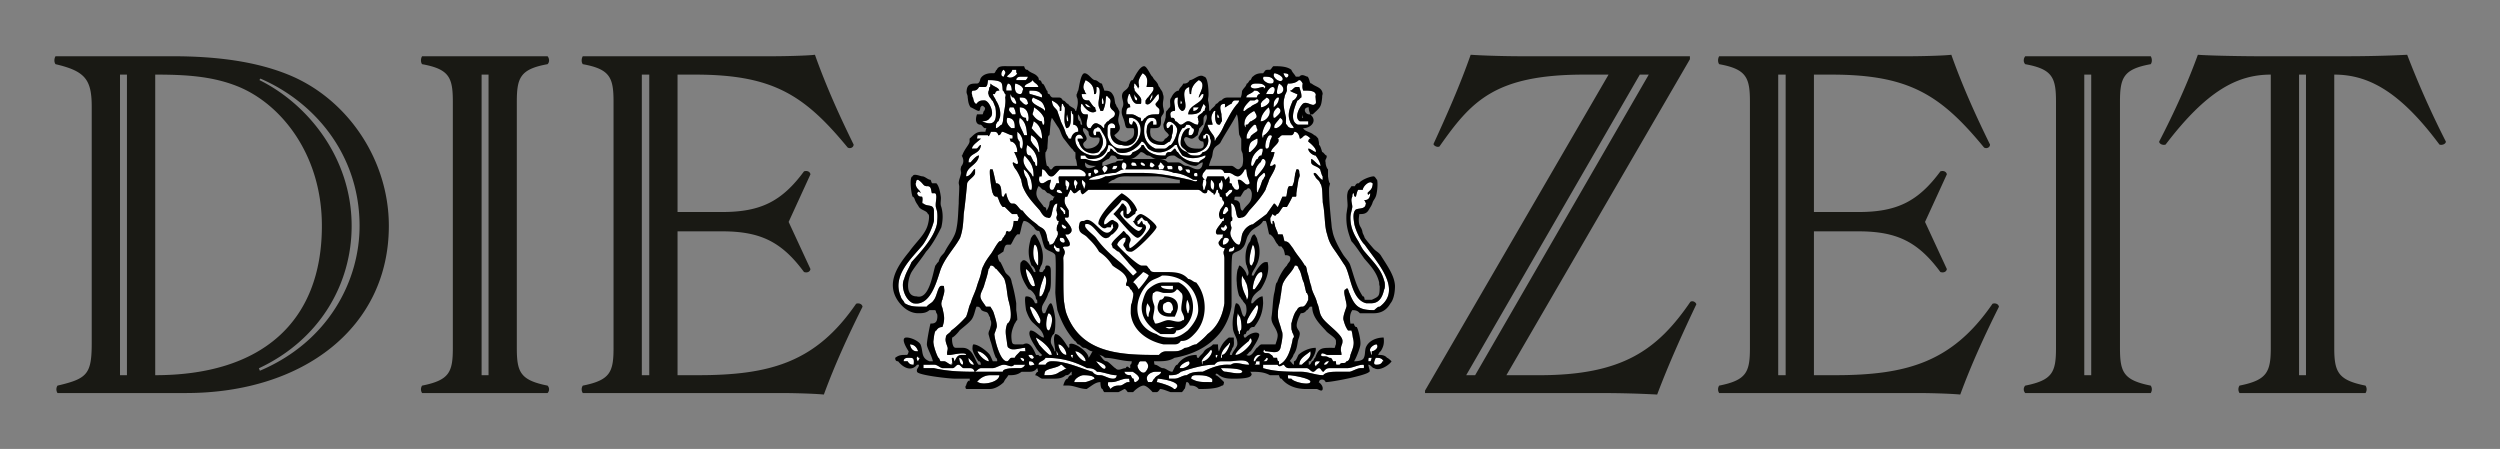
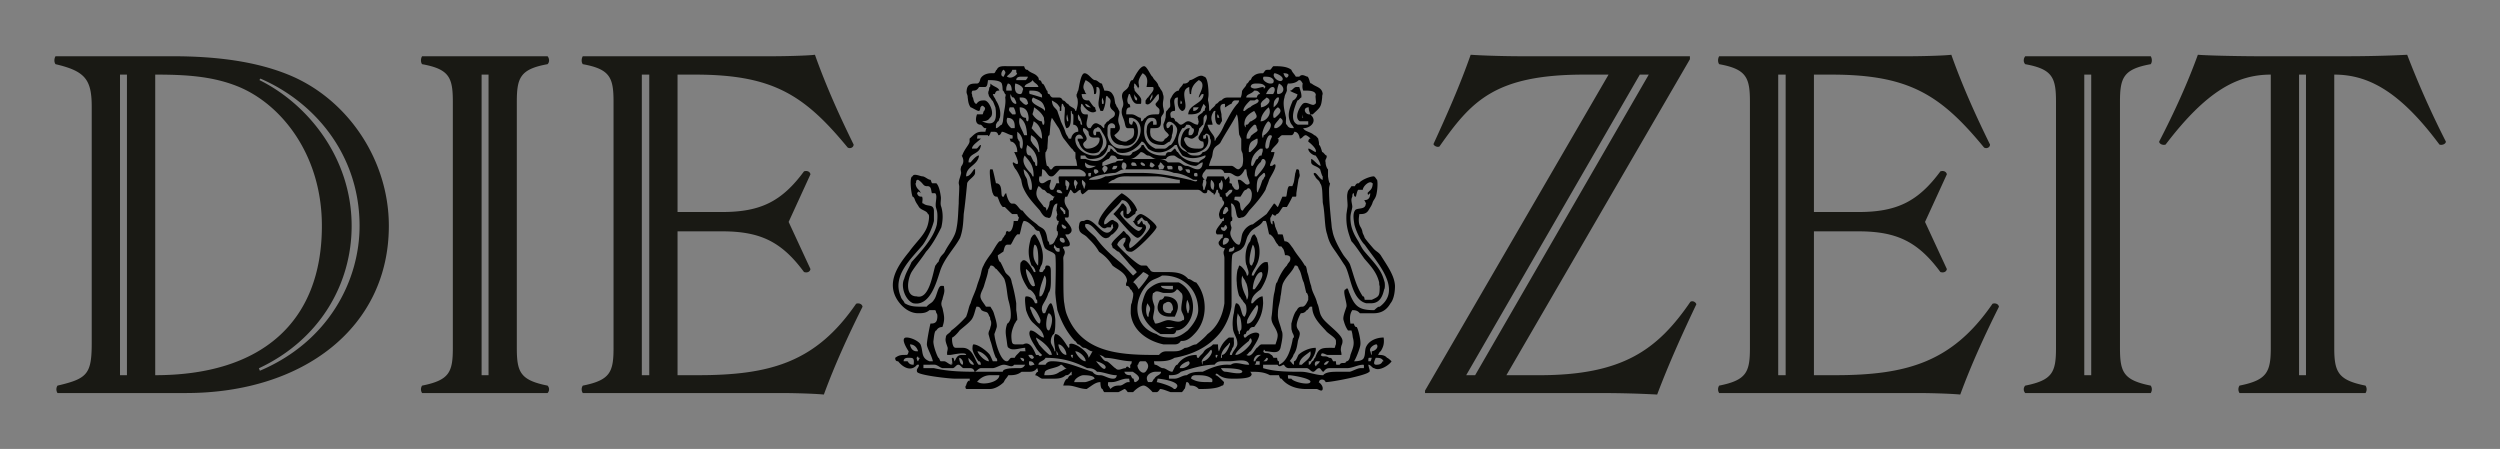
<svg xmlns="http://www.w3.org/2000/svg" width="814.961" height="146.339" version="1.0">
  <rect width="100%" height="100%" fill="#808080" stroke="none" />
-   <path d="M318.594 491.094c-.36 0-.81 1.25 0 1.25.18-.63.54-.62 0-1.25zm1.531 0c-.09.63-1.266 1.25-.906 1.25.81.63 2.079-.625 1.719-.625 0 0-.094.005-.094-.625h-.719zm23.656.625c-.45.63-.808 1.245-.719 1.875 0 0 .004-.005.094.625h-.094s-.045.25-.093.281a.686.686 0 0 1-.094-.281c-.09 0-.355-.625-.625-.625 0 .63-.004.625-.094.625 0 0 .098.026.188.656.45.63 1.277 1.241 1.187 1.781 0 .63-.007.625-.187.625h-.531c-.54 0-.914-.616-1.094-1.156-.09 0-.192-.625-.281-.625h-.157c-.18.63-.454 1.151-.094 1.781.09 0 .344-.005.344.625-.72 0-.719.651-.719 1.281h1c.63 0 1.175.625 1.625.625.09.63.067.625.157.625.27 0 .449-.625.719-.625.45-.63 1.37-.625 2-.625h.187c.18 0 .344.005.344-.625.09-.63-.719-.65-.719-1.28.45-.63.625-.617.625-1.157 0-.63-.094-.625-.094-.625-.36 0-1.53 2.411-2.25 1.781-.09 0-.094.005-.094-.625.09 0 .29-.531.47-.531.36-.63 1.266-1.276.906-1.906H344.5c.09-.63.451-1.87-.719-2.5zm23.938 0c-.63.63.987 1.88 1.437 1.25.36-.63-1.077-1.25-1.437-1.25zm1.625 0s.362 1.255.812.625c.45-.63-.632-.625-.812-.625zm-47.75.625c-.355.03-.75.152-.75.625h1.719c.09 0 .523-.625.343-.625h-1c-.09 0-.194-.01-.312 0zm44.156 0c-.45.63.706 1.25 1.156 1.25.36 0 .746.005.656-.625-.36-.63-1.002-.625-1.812-.625zm-50.031.625c-.09.63-.113 1.25-.563 1.25h-1.062c-.36.63-.734.656-1.094.656-.27 0-.277.625-.188.625.09.63.098.625.188.625.09.54.265 1.156.625 1.156.45-.63.897-.625 1.438-.625.9 0 1.99 2.526 1 3.156-.338.591-.987.623-1.438.625 1.35.63 2.531.64 2.531-1.25 0-.63-.004-.65-.094-1.28-.27-.63-.445-1.25-.625-1.25-.27-.54-.535-.527-.625-1.157-.09 0-.027-.625.063-.625.09-.63.098-.656.188-.656 0 0 .093.005.093-.625.63.63 1.445.651 1.625 1.281-.36 0-.632-.005-.812.625h-.375c.18.63.382.616.562 1.156.45.63.989 1.897.719 3.156-.09 0-.191.625-.281.625-.18 0-.438.625-.438.625v.625c.45 0 .793-.625 1.063-.625.27-.63.191-.62.281-1.25.09-1.26.524-2.517.344-3.687 0 0 .18-.625 0-.625-.09 0-.258-.625-.438-.625-.09-.63-.007-.651-.187-1.281-.27-.63-1.87-.625-2.5-.625zm8.094 0c-.36.63-1.438.62-1.438 1.25h2.5c-.18-.63-.702-.62-1.063-1.25zm9.625 0c-.27.63-.638 1.276-.188 1.906.18.63.375.625.375.625h-.906c.09 1.17.714 1.156 1.344 1.156.45.63.823 1.25 1.093 1.25.09.63.25.656.25.656-.72.63-1.616-.026-2.156-.656-.09 0-.351-.625-.531-.625-.18 0-.098.625-.188.625 0 .63.183 1.281.813 1.281h.469c.18.63-.654 1.87.156 2.5h.375c.36-.63.725-1.255 1.625-.625.27 0 .632.625.812.625 0 0 .063.005.063-.625.18 0 .358-.625.719-.625.45-.63 1.097-.62 1.187-1.25.09-.63-.543-.65-.813-1.28-.27-.63.435-1.242-.375-1.782 0 0-.347-.63-.437 0-.09.54.009 1.178-.531 2.438h-.469c-.18-.63-.344-.652-.344-1.282-.09-.63.709-3.062-.281-3.062h-.094c0 .63.02 1.281-.25 1.281h-.187c0-1.26-.361-1.901-1.531-2.531zm20.53 0c-.81.63-1.374 1.271-1.374 2.531h-.25c-.09-.63-.094-.651-.094-1.281-2.07.63.252 3.714-1.188 4.344h-.156c-.99-.63-.719-1.898-.719-2.438-1.26 0-.292 1.808-.562 2.438-.18 0-.813-.005-.813.625.09.63.102.625.282.625.27 0 .445-.005.625.625.36 0 .64.625 1 .625.45 0 .803-.625 1.344-.625.54 0 1.088.625 1.718.625.09 0 .188-.625.188-.625-.09 0-.098-.625-.188-.625 0-.63.793-.62 1.063-1.25h.187s.098-.657.188-.657c.18 0-.375-.625-.375-.625-.27.63-.351.651-.531 1.281-.54.63-1.35.625-2.25.625.09-1.89 2.78-1.887 2.78-3.687h-.25c-.18 0-.444.625-.624.625 0-.63 1.53-2.526 0-3.156zm18.157 0c-.63.63-1.519.625-1.969.625-.27.63-.187.651-.187 1.281-.18.63-.348.62-.438 1.25-.36 1.17.012 2.428.281 3.688 0 .63-.113 1.25.157 1.25.27.63.737.625 1.187.625h.094c-.27-.63-.539-.62-.719-1.25-.54-1.26-.009-2.522.531-3.782.18 0 .813-.526.813-1.156h-.094s-1.547-.625-1.187-.625c.36 0 .644-.656 1.094-.656h.53c.18.63.466 1.276.376 1.906-.18 0-.449.531-.719.531-.54 1.26-1.526 3.776.094 4.406h1.875v-.625h-1.531c-1.08-.63-.1-2.526.53-3.156.72-.63 1.8.63 2.25 0 .27 0 .094-.616.094-1.156-.09 0 .09-.625 0-.625-.18-.63-1.33-.625-1.78-.625h-.47c-.27-.63-.093-1.281-.093-1.281-.36-.63-.449-.625-.719-.625zm-52.813.625c-.27.63-.28.651-.28 1.281h.998c0-.63-.178-1.281-.719-1.281zm1.344 0c-.18 1.26.096 1.906.906 1.906.09 0 .348.005.438-.625.45-.63-.984-1.281-1.344-1.281zm43.531 0c-.358.028-.78.152-.78.625.72.63 1.533 0 2.343 0 0 .63.254 0 .344 0-.36-.63-.964-.625-1.594-.625-.09 0-.193-.01-.313 0zm4.344 0c-.27.63-.547 1.906-.187 1.906 1.08 0 1.447-1.276.187-1.906zm-1.156.625c-.45 0-.918.651-1.188 1.281h1.282c.45-.63.356-1.281-.094-1.281zm-44.094.656c-.09 0-.117.625.063.625s2.097.625 2.187.625c0-.63-.097-.625-.187-.625-.36-.63-1.28-.625-2-.625h-.063zm40.75 0c-.45.63-1.437.62-1.437 1.25h1.906c.18-.63.445-.625.625-.625-.36-.63-.644-.625-1.094-.625zm-44.187.625c-.27.63.276 1.781.906 1.781.36 0-.285-1.156-.375-1.156-.18 0-.351.005-.531-.625zm22.406 0c0 .63.109 1.156.469 1.156.27-.54-.289-.526-.469-1.156zm3.25 0c-.18.63-.375.616-.375 1.156h.094c.27-.54.461-.526.281-1.156zm-24.031.625s.004.531.094.531.983 1.255 1.343.625H323c-.18-1.17-.721-1.156-1.531-1.156zm2.437 0c-1.08 1.17 2.063 1.808 2.063 2.438.18 0 .09-.657 0-.657-.36-1.26-1.073-1.241-2.063-1.781zm12.594 0c-.18.54-.094.526-.094 1.156h.282c.09-.63-.098-.616-.188-1.156zm29.781 0c-.54.54-.792.526-1.062 1.156 0 0 .09.625 0 .625.9 0 2.412-1.241 1.062-1.781zm1.906 0c-.45.54-.625.521-.625 1.781.81-.63.97-1.241.97-1.781h-.344zm-3.687.313c-.164.026-.3.218-.469.218h-.719c-.63.63-1.25 1.276-1.25 1.906h.25s.73-.656 1-.656c.54-.63 1.532-.62 1.532-1.25-.135-.202-.245-.234-.344-.219zm-37.188.218c.09 1.26.64 1.276 1 1.906.18.63.445 1.245.625 1.875.27.63.633 1.277.813 1.907.18.63.355.62.625 1.25h.438c.09-.63.56-1.25 1.28-1.25.09-.63-.276-1.281-.906-1.281 0-.63.09-1.245 0-1.875 0 0-.28.005-.28-.625h-.157c0 1.26.178 3.125-.813 3.125-.63-1.26-.19-2.522-.28-3.782-.09 0-.344-.625-.344-.625h-.188l-.094.625c0 .63-.004.656-.094.656h-.187v-.656c-.45-.63-.358-.62-1.438-1.25zm23.407 0s-.18.625 0 .625c0 0 .45.005 0-.625zm9.781 0c-.203.03-.391.153-.594.625-.27 0-1.007.625-1.187.625-.09 0 .09.005 0-.625h-.094c-1.17 0-.621 1.276-.531 1.906 0 .63.094.62.094 1.25-.09 0-.348.625-.438.625h-.094c-.72 0-.719-1.245-.719-1.875 0-.63.18-.625 0-.625h-.187c-.9 1.26-.281 1.87-.281 2.5h-.907c.27 1.26 1.282 1.902 1.282 2.532 0 .54.07.54.25 0 .54-.63.991-1.272 1.531-2.531.72-1.26 1.264-2.522 2.344-3.782.09 0 .461-.625.281-.625h-.531c-.068 0-.151-.01-.219 0zm-27.156.625c.18.63.644.625 1.094.625-.18 0-.644-.625-1.094-.625zm-13.688.625c-.27.63-.071.651.469 1.281h.531c.27 0-.163-1.28-.344-1.28h-.656zm1.813 0c0 1.26.346 1.906 1.156 1.906 0 .63.191.625.281.625.18 0 .188-.625.188-.625-.09-1.26-.635-1.906-1.625-1.906zm2.594 0c0 .63-.34 1.281-.25 1.281.36.63 1.084 1.25 1.625 1.25.09 0 .16.625.25.625h.187c.18-.63 0-.62 0-1.25-.27-.63-.822-1.276-1.813-1.906zm28.906 0v.656c.27 0 .64-.026 1-.656h-1zm13.687 0c-.72.63-1.163 1.276-1.344 1.906-.09.63-.183.625-.093.625h.094c.81 0 2.063-1.27 1.343-2.53zm1.688 0s-1.142.647-.781 1.906h.25c.72-.63 1.52-1.276.53-1.906zm-4.313.656c-1.17.63-1.781 1.24-1.781 2.5.18.63.25.63.25 0h.188c.36 0 .452-.625.812-.625.99-.63 1.341-.615.531-1.875zm-33.937.625c-.27.63 0 1.25 0 1.25h.187c0-.63-.097-.62-.187-1.25zm27.281 0s-.176.625.094.625h.281c-.09 0-.195-.625-.375-.625zm15.406 0v.625h.156s-.066.005-.156-.625zm-53.562.625c-.27.63-.002 1.245.719 1.875h.625c.09-1.26-.354-1.875-1.344-1.875zm2.25 0c-.36 1.26.362 1.897.812 3.157h.531c-.09-1.26-.263-2.526-1.343-3.156zm19.875 0c-.09.63-.072 1.25.469 1.25.09 0 .07.005.25-.625.36 0 .722.62.812 1.25.36 1.89-.895 3.693-2.875 3.063-1.35 0-2.152-1.146-2.063-2.406 0-.63.004-.656.094-.656h.719a.634.634 0 0 0-1.094-.625c-.18 0-.25.625-.25.625v1.28c.18 1.17 1.056 2.438 2.406 2.438.9 0 1.62-.026 2.25-.656 1.62-1.17 2.09-4.308-.25-4.938h-.468zm3.844 0c-.304.03-.58.153-.782.625-.36.63-.344 1.277-.344 1.907 0 1.26.623 2.432 2.063 3.062h1.625c.45 0 .796-.656 1.156-.656.63-.63 1.364-2.433 1.094-3.063-.18-.63-1.546-1.885-1.906-.625 0 0 .007.625.187.625.45 0 .453-.625.813-.625.27 0 .27 1.277 0 1.907 0 .63-.164.616-.344 1.156-.36 0-.831.625-1.281.625-1.8 0-2.789-.606-2.969-2.406.09-1.26.092-1.276.813-1.906h.375v.625h.625c.09-.63-.093-1.25-.813-1.25-.113 0-.211-.01-.313 0zm23.53 0c-.36.63-1.27 1.245-1 1.875H368c.45 0 1.979-1.245.719-1.875zm-44.718.625c-.09.63-.375 1.25-.375 1.25s1.636 1.907 1.906 1.907c0-1.26-.361-2.526-1.531-3.156zm42.563 0c-.63.63-1.094 1.902-1.094 2.532.09.63.191.63.281 0 .36 0 2.163-1.901.813-2.531zm-14.844.625c-.27.63-.539.625-.719.625-1.26 1.89-.988 3.714.813 4.344.54.63.963.625 1.593.625.54 0 .921.005 1.281-.625 1.08 0 1.794-1.897 1.344-2.437-.09-.63-.097-.625-.187-.625 0 0-.453-.63-.813 0-.27 0-.25-.005-.25.625h.25c.18 0 .281.005.281-.625h.188c.99 2.43-1.825 3.692-3.625 3.062-.45-.63-.886-.651-1.156-1.281-.18-1.17.451-3.063 1.531-3.063h.094c-.18.63-.278.652-.188 1.282h.375c.45 0 .88-1.281.25-1.281-.36-.63-.522-.625-1.062-.625zm12.312 0c-.72.63-1.163 1.277-1.344 1.907 0 0-.09.625 0 .625h.376c.27 0 .35-.625.53-.625.63-.63 1.357-.651.907-1.281-.09-.63-.199-.625-.469-.625zm-28.469.47c-.057.022-.1.077-.156.156-.45 0-.797.65-.437 1.28h.343c.09-.63.004-.624.094-.624h.563c.81 1.26.892 2.427-.188 3.687-1.26.63-3.144-.016-3.594-1.906-.09 0-.187.009-.187-.531h1c-.45-1.26-1.438-.63-1.438 0-.09 1.8 1.877 3.062 3.407 3.062.45 0 .89.005 1.25-.625 1.62-1.26.997-2.427.187-3.687 0 0-.314-.724-.656-.813a.317.317 0 0 0-.188 0zm-19.312.812s-.441 1.255-.531.625h-1.907c-.09.63-.093.625-.093.625h.719c-.54.54-1.625 1.182-1.625 1.812h.75c.36 0 .514-.656.875-.656-.18 1.89-2.25 1.266-2.25 3.156h.375c.54-.63 1.08-1.25 1.53-1.25-.27 1.89-2.343 1.892-2.343 3.781.63 0 .988-.65 1.438-1.28h.187v.656c0 .63-1.257 1.245-1.438 1.875-.18 1.8-.355 3.703-.625 5.593-.09 1.89-.206 3.053-.656 4.313-.99 1.89-2.967 3.788-3.687 6.218-.63 1.89-1.784 6.287-4.844 5.657-1.53-.63-2.255-3.147-1.625-4.407.36-1.26.804-1.802 1.344-3.062 1.71-1.89 4.053-4.414 4.594-6.844.09-.63.18-1.87 0-2.5l-.188-.656c-.09-.63.094-1.245.094-1.875 0 0-.012-.625-.281-.625h-.532c-.18-.63-.092-1.281-.812-1.281-.045 0-.082.008-.094.093v-.093c-.72 0-.604-.527-1.594-1.157-.18 0-.375-.005-.375.625h-.094c.09 1.17.907 1.183.907 1.813-.45-.63-.535 0-.625 0 .18.63.546.625.906.625.27.63-.2 1.25.25 1.25.72.63 1.816.021 1.906 1.281v1.875c-.27 1.17-1.1 3.053-2 4.313-2.07 2.52-5.651 5.595-4.031 9.375.18.63.449.62.719 1.25 1.08.63 1.876.625 3.406.625h.563c.54-.63.983-.62 1.343-1.25.54-.63.714-2.532 1.344-2.532h.188c.36 0 .253-.005.343.625.09.63-.254 1.277-.344 1.907-.09 0-.187.625-.187.625 0 .63.191.62.281 1.25.27 1.17.356 1.802-.094 3.062-.18 0-.733-.005-1.093.625-.36 0-.442 1.277-.531 1.907-.09.63.546 2.522.906 3.062.18 0 .257.625.437.625h.625c.36 0 .894.625 1.344.625 0-.63.094 0 .094 0 .09-.63-.18-1.25 0-1.25h.187c.09 0 .192.625.281.625.45-1.17.815-1.156 1.625-1.156h.438c0-.63-2.605 0-2.875 0h-.563c-.09-.63.094-.652.094-1.282-.18-.63-.524-1.245-.344-1.875 0-.63.64-.65 1-1.28.9-.63 2.148-1.87 2.688-2.5.45-1.17.452-1.808.813-2.438.36-1.26.796-1.897 1.156-3.157.18-.63.445-1.245.625-1.875.18-.63.202-1.182.562-1.812.27-.63.707-1.245 1.156-1.875.54-.63 1.09-1.901 1.72-2.531.18 0 .444.005.624-.625.18 0 .351-.625.531-.625 0-.63.282-.625.282-.625.81.63 1.156-1.183 1.156-1.813h.719c.09 0 .191-.625.281-.625-.18 0-.344-.625-.344-.625h-.906c-.09 0-1.344-1.281-1.344-1.281h-.375c-.63-.63-.64-1.245-1-1.875-.27 0-.632.005-.812-.625-.18 0-.798-4.344-.438-4.344h.375c.09 0 .625 2.531.625 2.531 1.44 0 .71 2.438 1.25 2.438h.188s.167-.625.437-.625c.09.63.55 1.875 1 1.875h.344c.63 0 1.085 1.281 1.625 1.281.9 1.26 1.815 1.87 2.625 2.5.45.54 1.077.558 1.438 1.188.36.63.35 1.245.53 1.875.09 0 .192-.005.282.625.81 0 .89-.62 1.25-1.25.09 0 .281-.625.281-.625 0-.63-.097-.625-.187-.625-.09-.63.097-1.188.187-1.188s.07-.625.25-.625h-.094c-.18 0-.347.005-.437-.625l.188-.625c-.09 0-.098-.625-.188-.625.09-.63.188-1.281.188-1.281-1.26 0-.643 3.161-1.813 2.531-.54 0-.984-.62-1.344-1.25-1.08-1.26-2.436-2.547-3.156-4.437 0 0-.16-.527-.25-1.157-.27-.63-.55-1.276-1-1.906-.09 0-.798-1.25-.438-1.25h.063c1.71 1.26.094-1.875.094-1.875h.562c0-1.26-.647-1.906-1.187-1.906-.135-.405-.166-.506-.25-.531h.531c.09 0 .09-.625 0-.625-.54 0-1.366-.625-1.906-.625-.27.63-.445.625-.625.625-.18-.63-.46-.625-1-.625h-.344zm4.781 0c0 .63-.027.62.063 1.25.09 0 .195.531.375.531 0 .63-.013 1.281.437 1.281.36-1.26.025-2.432-.875-3.062zm50.281 0c-.18.63-.445.625-.625.625h-1.53c-.36 0-.61.625-.97.625.18 0 .34-.009.25.531-.27.63-1.343 1.276-1.343 1.906h.625c-.18 1.26-.813 1.87-.813 2.5h.375c.09 0 .625-.63.625 0s-.886 1.901-1.156 2.531c-.18.63-.476 1.183-.656 1.813-.72 1.26-1.799 2.521-2.969 3.781-.45.63-.808 1.25-1.438 1.25-1.26.63-.607-1.901-1.687-2.531h-.188c.09.63.094.651.094 1.281 0 .63-.024 1.25.156 1.25 0 .63-.062.625-.062.625-.54 0-.094 1.157-.094 1.157 0 .63-.277.65-.187 1.28.09.63.901 1.876 1.531 1.876.09 0 .164.005.344-.625.18-.63.112-1.245.562-1.875.36-.63 1.175-1.188 1.625-1.188.81-.63 1.69-1.245 2.5-1.875.45-.63.894-1.276 1.344-1.906.27 0 .539.625.719.625.27-.63.542-1.245.812-1.875h.657c.18 0 .175-1.906.625-1.906h.531c.18-.54.254-.527.344-1.157.09-.63.097-.62.187-1.25.09 0 .101-.656.281-.656.27 0 .438.026.438.656.18.63.024.62-.156 1.25-.18 1.17-.286 1.808-.375 2.438 0 .63-.008.625-.188.625h-.531c-.27.63-1 1.875-1 1.875h-.719c-.54.63-.706 1.281-1.156 1.281-.18.63-.719 0-.719 0-.09 0-.285.625-.375.625-.09 0-.075 1.25.375 1.25v-.625h.188c.27.63.253 1.157.343 1.157.18.63.348.65.438 1.28h.812c.09 0 .195.62.375 1.25.81 0 .991.62 1.531 1.25.72 1.26 1.437 1.897 2.157 3.157.27 0 .347.648.437 1.188.27.63.449 1.87.719 2.5.18 1.26.824 1.896 1.094 3.156.36.63.362 1.807.812 2.437.63 1.26 3.781 3.147 3.781 4.407 0 .63-.19.62-.28 1.25-.09.63.093.65.093 1.28h-2.594c-.18 0-1.094-.63-1.094 0h-.093c.36.54.901-.008 1.531.532.36 0 .449-.005.719.625h.531s.004.625.094.625h.562c.36-.63.98.005 1.25-.625.45 0 .629-.616.719-1.156.45-1.26.798-1.897.438-3.157-.09-.63-.07-.65-.25-1.28h-.625c-.45-.63-.633-1.246-.813-1.876-.18-.63.351-1.807.531-2.437.18-.63-.904-3.157-.094-3.157.36-.63.536.657.625.657.99 2.52 1.8 3.125 4.5 3.125.72-.63.73-.625 1-.625 4.23-3.15-.558-8.1-2.718-11.25-.72-.63-1.605-2.518-1.875-3.688-.09-.63-.356-1.87.094-2.5.27-.63 1.968-.021 1.968-1.281h.094c-.09 0-.257-.625-.438-.625.36 0 1.157.01 1.157-1.25-.18 0-.438.63-.438 0h-.094c.54-.63.91-.643 1-1.813h-.093c-.45-.63-1.719.558-1.719 1.188h-.813c-.18 0-.437 1.25-.437 1.25-.18 0-.375.005-.375-.625h-.094s-.187-.005-.187.625c-.36.63 0 1.245 0 1.875-.09.63-.344 1.276-.344 1.906 0 1.8.627 3.053 1.438 4.313.36.63.616 1.276 1.156 1.906 1.08 1.26 2.276 2.518 2.906 3.688.36.63.539 1.245.719 1.875.09.63-.004 1.25-.094 1.25-.27 1.26-.814 2.53-2.344 2.53h-.906c-2.7-.63-2.795-5.043-3.875-6.843-.45-.63-.8-1.245-1.25-1.875-.81-1.26-1.519-1.891-1.969-3.781-.45-1.26-.386-3.079-.656-4.969-.09-.63-.156-.62-.156-1.25-.09-1.26-.019-2.523-.469-3.063-.18-.63-.636-.62-.906-1.25-.54-.63-.063-.625-.063-.625.36 0 .988 1.25 1.438 1.25v-.625c-.09 0-.289-.65-.469-1.28-.54-.63-1.535-.62-1.625-1.25v-.626c.36 0 1.269 1.25 1.719 1.25-.09-.63-.457-1.245-.906-1.875-.45 0-1.344-.62-1.344-1.25h.094c.27 0 1.07.625 1.25.625.36-.63-1.344-1.906-1.344-1.906.09-.54.285-.531.375-.531.18 0-.633-.625-.813-.625-.45 0-.644.625-1.094.625-.09-.63-.37-1.25-1-1.25zm-47.78.625c-.09.63-.087 1.156.093 1.156.18.63 1.25 1.276 1.25 1.906h.188c-.09-1.26-.272-2.432-1.532-3.062zm43.374 0c-.63 0-1.165 2.437-.625 2.437s.445-.651.625-1.281c.09-.54.72-1.156 0-1.156zm-2.406.625c-.99.54-1.257.552-1.438 1.812 0 .63-.027.625.063.625h.188c.72-.63 1.343-1.276 1.343-1.906 0-.54.024-.531-.156-.531zm-20.906.531c-.81 1.26-2.697 2.536-4.406 1.906-.45-.63-.995-1.281-1.625-1.281-.27 1.89-1.596 2.531-3.125 2.531-.36 0-.734.005-1.094-.625h-.813c0 .63-.082.625.188.625h.719c1.71.63 2.892.64 4.062-1.25.09 0 .438.005.438-.625.36 0 .546.625.906.625.63.63 1.44.625 2.25.625.36 0 .546.005.906-.625.27 0 1.594-.651 1.594-1.281h.375c.54 1.26 1.904 1.906 3.344 1.906h.625c.18-.63.425-.625.875-.625.27 0 .632-.625.812-.625.18 0 .293.625.563.625.72 1.26 2.25 1.875 3.78 1.875.45-.63 1.25-.62 1.25-1.25h-.187c-1.44.63-2.861.63-4.031 0-.45-.63-.82-1.276-1-1.906h-.375c-1.17 1.26-3.134 1.916-4.844.656-.45-.63-.737-1.281-1.187-1.281zm-20.781.625c-.09.63-.184.651-.094 1.281.09.63.538.625.719.625.36.63.542 1.25.812 1.25 0 0 .007.625.188.625h.187c.27-1.89-.733-3.151-1.813-3.781zm42.312.656c-.81.63-1.445 1.24-1.625 2.5 0 0-.086.625.094.625h.187c.45-.63.515-1.25.875-1.25.27-.63.449-.625.719-.625.09-.63.277-.62.188-1.25h-.438zm-42.75 1.25c-.72 1.26.433 2.526 1.063 3.156.09 0 .375.625.375.625H324c0-1.89-.545-2.52-1.625-3.78zm43.281.625c-.36 0-.351.625-.531.625-.63.63-1 1.272-1 2.531h.375c.45-.63 2.42-2.526 1.25-3.156h-.094zm-25.469.625c-.36.63-.258 1.25.282 1.25-.81 0-1.273.656-1.813.656-.72 0-4.594.62-4.594 1.25h.094c1.08 0 1.705.005 2.875-.625 1.17 0 3.234-.625 3.594-.625h2.813c3.24 0 6.116.62 8.906 1.25.27 0 1.344.63 1.344 0h-.72c-.99-.63-2.42-1.25-3.5-1.25-1.53-.63-3.442-.656-5.062-.656h-3.781c.45-.63.196-1.25-.344-1.25h-.094zm1.72 0c-.18 0-.385.625.156.625h.656c-.18-.63-.363-.625-.813-.625zm1.687 0c-.36 0-.161.625.469.625.45 0-.11-.625-.47-.625zm1.656 0c-.067.03-.12.153-.188.625-.09 0 .512.63.782 0 .45 0-.351-.625-.531-.625-.023 0-.04-.01-.063 0zm1.688 0c-.068.473-.301.596-.407.625.026.004.137.048.219.625h.563c.18 0 .257.005.437-.625-.27 0-.452-.625-.813-.625zm-10.157.625c-.54.63-.297.651.063 1.281.81-.63.747-1.28-.063-1.28zm1.781 0c-.09 0-.457.625-.187.625.36 0 .723.005.813-.625h-.625zm9.75 0c-.075.028-.14.153.063.625h.813c.09-.63-.085-.625-.625-.625h-.188c-.022 0-.037-.01-.063 0zm1.97 0c-.09 0-.09.625 0 .625.27.63.78 0 .78 0-.09-.63-.42-.625-.78-.625zm-28.094.625c.09 1.26.445 1.276.625 1.906.09.63.198 1.183.468 1.813h.344c.27-1.17-.358-3.089-1.438-3.719zm3.343 0c0 .63-.004.651-.094 1.281h-.375c-.18.63-.07 1.25.47 1.25s.873-.625 1.593-.625c0 .63-.54 1.183 0 1.813h.375c.18 0 .625-1.188.625-1.188h.531s-.27-1.25 0-1.25h4.688c.54-.63-.796-1.28-1.156-1.28h-3.438c-.63.63-1.077 1.28-1.438 1.28h-.187c-.63 0-.874-1.28-1.594-1.28zm9.625 0c-.54 0-.016 1.286.344.656.45 0 .286-.656-.344-.656zm16.375 0c.27.63.453.656.813.656.09-.63-.019-.656-.469-.656h-.344zm3.781 0c-.45.63-.628.651-.718 1.281.27.473.375.596.531.625h-.344c0 .63-.183.617-.094 1.157 0 0 .094.026.094.656h.25c.09-.63.548-1.183.188-1.813.029.002.06 0 .094 0 .18-.63.25-.625.25-.625h2.904c.09 0 .255.625.344.625l.625-.625c.09 0 .098.625.188.625 0 0-.18.625 0 .625.27 0 .348-.008.438.532.18 0 .272.656.812.656.81 0 .188-1.183.188-1.813h.375c.18 0 .875.625.875.625.54.54.906 0 .906 0-.09-.63-.531-1.245-.531-1.875l-.094-.656h-.281c-.27.63-.8 1.281-1.25 1.281-.63 0-.995-.625-1.625-.625h-.813c-.27-.63-.605-.656-.875-.656h-2.437zm-21.25.656c-.27 0-.093.625-.093.625h.375l.094-.625h-.375zm19.25 0c-.27 0-.27.625 0 .625h.376c.09 0 .086-.625-.094-.625h-.281zm12.438 0c-.63.63-.824.62-1.094 1.25-.18.63-.156 1.183-.156 1.813.09.63.164.63.344 0 .36-.63.449-1.183.719-1.813.18 0 .288-.625.468-.625 0-.63-.101-.625-.281-.625zm-35.906 1.25c-.09 0-.176 1.157.094 1.157v.656h.25c.36-1.17.556-1.183-.344-1.813zm1.625 0c-.36.63 0 1.157 0 1.157.09.63.25.63.25 0 .27-.54.474-.527-.156-1.157h-.094zm1.344 0c-.18.63.187 1.157.187 1.157.18.63.164.63.344 0 .09-.54.189-.527-.531-1.157zm23.406 0c-.18.63-.193 1.813.437 1.813.09-.63.373-1.183-.437-1.813zm1.875 0c-.18.63-.348.625-.438.625-.09.54.082 1.188.531 1.188.18-.63.267-1.183-.093-1.813zm-29.781 1.813c-.54.63.812.625.812.625h.094c-.27-.63-.546-.625-.906-.625zm2.343 0c-.27.63-.292.62-.562 1.25h-.344c-.45 1.26.355 1.901.625 2.531 0 .63.082 1.25-.188 1.25h-.53c.09.63.28.625.28.625.45.63 1.694 1.808.344 2.438h-.531c.18.63.902 1.245.813 1.875-.18.63-1.25-.005-1.25.625.18 0 .343.656.343.656 0 .63-.281.62-.281 1.25.09 1.26-.082 6.834.188 8.094.09.63.195 1.272.375 1.812 2.52 6.93 9.066 7.563 15.906 7.563h.906c.54-.63.991-.657 1.531-.657h.906c.9 0 1.35.005 2.25-.625.81 0 1.343-.625 2.063-.625.81-.63 1.522-1.245 2.063-1.875 1.71-1.26 2.702-3.163 3.062-5.593v-8.094c0-.63-.156-.62-.156-1.25l.25-.656c-.54 0-1.423-.62-1.063-1.25.09 0 .355-.625.625-.625.09-.63.094-.625.094-.625h-1.094c-.72-.63.73-1.808 1-2.438h.188c.09 0 .09-.625 0-.625-.54.63-.719 0-.719 0-.18-.63-.118-.62.063-1.25.18-.63 1.278-1.276.468-1.906-.09-.63-.288-.625-.469-.625 0 0-.066-.625-.156-.625 0 0-.187.005-.187-.625h-.281c-.09.63-.532 1.255-.532.625-.36 0-.644-.625-1.094-.625-.09.63-.17.625-.53.625-.45 0-.62-.625-1.25-.625h-19.813c-.18 0-1.25 1.255-1.25.625 0 0-.188.005-.188-.625-.45 0-.706.625-1.156.625-.27 0-.449-.625-.719-.625zm28.969 0c-.18 0-.543.625-.813.625.09.63.106.625.375.625.36-.63.875-.62.875-1.25h-.437zM328.844 516c-.09.63.625.651.625 1.281h.187c.09 0 .094.005.094-.625-.18 0-.456-.656-.906-.656zm29.969 0s-.528.651-.438 1.281h.344c.09 0 .625-.625.625-.625-.09-.63-.171-.656-.531-.656zm-29.688 3.156c-.18.54.632 1.162.813.532-.037-.104-.655-.532-.813-.532zm29.719.125c-.102 0-.192.137-.281.407H358c0 .63.535.656.625.656.18 0 .649-.657.469-.657-.045-.27-.149-.406-.25-.406zm-30 2.313c-.45.63.812 1.255.812.625-.09-.63-.362-.625-.812-.625zm29.969 0c-.36 0-.528.62-.438 1.25h.094c.72 0 1.603-1.25.344-1.25zm-34.657 1.25c-.27.63-.274 1.901-.094 2.531.18.63.66 1.25.75 1.25.09-1.26.064-3.781-.656-3.781zm3.625 0c-.18.63-.09.625 0 .625.27.63.421.656.781.656h.094c.09 0 .09-.656 0-.656-.36 0-.515.005-.875-.625zm36 0c-.27.63-1.087 3.781-.187 3.781.09 0 .254-.625.344-.625.18-.63.473-2.526-.157-3.156zm-3.5.375a.639.639 0 0 0-.219.25h-.156c-.18 0-.469.026-.469.656.45 0 1-.026 1-.656 0 0-.004-.339-.156-.25zm-44.031 3.406c-.18 0-.257.625-.438.625-.18 1.17-.452 1.803-.812 3.063-.18.63-.656 1.276-.656 1.906 0 .63.64 1.245 1 1.875h.812c.36.63.445.647.625 1.187.18.63.621 1.87.531 2.5-.18.63-.437 1.282-.437 1.282.09 1.26 1.08 4.937 2.25 4.937.45 0 .456-.625.906-.625h.531c.27-.54.46-.558 1-1.188h1c-.09 0-.093-.625-.093-.625-.9 0-2.339.63-2.969 0-.27 0-.285-.62-.375-1.25-.18-1.26-.356-1.896.094-3.156.18 0 .625-.62.625-1.25.09-1.17-.258-2.432-.438-3.062-.27-1.26-.269-2.522-.719-3.782-.36-.63-.987-1.272-1.437-1.812-.27 0-.37-.625-1-.625zm55.156 0c-.45 1.17-1.432 1.803-2.062 3.063-.36.63-.351 1.9-.531 2.53-.09 1.26-.47 1.893-.47 3.063-.09 1.26.387 1.865.657 3.125.36.63.082 1.897-.188 3.157-.36 1.26-1.728.625-2.718.625-.09 0-.344-.63-.344 0h-.094c.27.63.898.026 1.438.656.27 0 .379.531.469.531h.625c.09.63.163.625.343.625v.625c1.62-.63 2.168-3.053 2.438-4.313.09-.63.191-.625.281-.625 0-.63-.285-.65-.375-1.28-.09 0-.094-.62-.094-1.25.18-.63.46-1.898 1-2.438.27-.63.73-.625 1-.625.45 0 .793-.62 1.063-1.25v-.625c-.18-.63-.254-.625-.344-.625-.18-.63-.289-1.277-.469-1.907-.36-.63-.456-1.897-.906-2.437-.18-.63-.359-.625-.719-.625zm-48.781.625c-.18.54.811 3.692 1.531 3.063h.094c-.18-1.26-.815-2.523-1.625-3.063zm42.688.563c-.81 0-1.532 1.865-1.532 3.125h.344c.45-.63 1.88-2.495 1.25-3.125h-.063zm-39.344.625c-.45 1.26-.996 2.52-.906 3.78h.187c.54 0 1.529-3.15.719-3.78zm35.906 0c-.36 1.26.105 2.526.375 3.156.27.63.348.62.438 1.25.63-.63-.008-3.157-.188-3.157-.18-.63-.445-.62-.625-1.25zm2.719 5.375c-.058-.019-.147.044-.281.28-.54.63-1.262 1.808-1.532 2.438-.09.63-.09.625 0 .625h.094c.9 0 1.875-1.892 1.875-3.062-.056 0-.06-.25-.156-.282zm-41.156.28c-.18 0 .003.626.093.626.09.54 1.082 2.437 1.531 2.437.18 0 .188-.625.188-.625-.18-.63-1.092-2.437-1.813-2.437zm3.343 1.188c-.36 0-.9 3.125 0 3.125.18 0 1.17-2.495 0-3.125zm34.281 0c-.27 1.26-.18 1.865 0 3.125 0 0 .188.027.188.657h.188c0-.63.093-.657.093-.657.36 0 .176-1.87-.094-2.5 0 0-.105.005-.375-.625zm-36.625 4.407c.09.63.262.62.532 1.25.54.63 1.096 1.276 1.906 1.906h.438c-.18-1.26-1.796-2.527-2.875-3.157zm38.938.156c-.09 0-.178.153-.313.468 0 0-2.437 1.902-2.437 2.532h.094c.99 0 2.875-1.902 2.875-2.532-.045-.314-.129-.468-.219-.468zm-3.781.812c-.037-.018-.115.045-.25.282-.63.63-1.344 1.267-1.344 2.437h.188v-.531c.81 0 1.437-1.907 1.437-1.907s.03-.25-.031-.28zm-58.031.282c.09.63.467 1.25 1.187 1.25h.281c-.18-.63-.659-1.25-1.469-1.25zm26.937 0c0 .63.627 1.906 1.438 1.906.09-.63-.718-1.907-1.438-1.907zm57.688 0c-.36 0-1.364.62-1.094 1.25.09 0 .101.656.281.656v-.657c.45 0 1.356-.62.906-1.25h-.094zm-30 1c-.057.029-.138.092-.25.25-.45.63-1.258 1.182-1.438 1.812 0 0 .004-.005.094.625 0 0 .094.005.094-.625.72 0 1.687-1.183 1.687-1.813-.068 0-.019-.338-.188-.25zm-42.375.25c.18.63 1.342 1.812 2.062 1.812 0-.63-1.252-1.813-2.063-1.813zm14.312 0 .094.656h.281c-.09 0-.195-.657-.375-.657zm3.438 0c.18.63 1.154 1.812 1.875 1.812.09-.63-1.065-1.813-1.875-1.813zm42.656 0c-.63.63-2 1.177-2 2.437h.469c.54-.63 1.89-1.268 1.53-2.438zm-51.125.656c-.18 0 .546 1.161.906.531.18 0-.195-.531-.375-.531h-.531zm7.656 0s.074.531.344.531c0-.54.094-.531.094-.531h-.438zm26.344 0c-.09 0-.087.531.094.531.27-.54.27-.531 0-.531h-.094zm7.75 0c-.45 0-.906.526-.906 1.156h.28c.18-.63 1.005-1.156 1.094-1.156h-.468zm-61.875.281c-.015.004-.015.014-.031.031-.068.068-.143.219-.188.219 0 0 .101.625.281.625.27-.63.423-.625.063-.625-.034-.202-.082-.261-.125-.25zm-1.875.25c-.33.03-.688.153-.688.625h.719c.36.63.734.625 1.094.625.18-1.26-.183-1.25-.813-1.25-.09 0-.203-.01-.312 0zm9.406 0c0 .63.265 1.25.625 1.25.27-.63-.355-1.25-.625-1.25zm1.688 0c-.09.63.362 1.25.812 1.25h.188c-.27-.63-.46-.62-1-1.25zm9.375 0s.264.625.625.625c.36-.63-.536-.625-.625-.625zm4.593 0c-.27.63-1.281.62-1.281 1.25h1.281c.36-.63.89-.625 1.25-.625 2.52 0 5.121 1.276 7.281 1.906.45.63.988.625 1.438.625.63 0 1.44.625 2.25.625.27 0 .629.005.719-.625h-.063c-1.17 0-2.361-.625-3.531-.625-.54-.63-1.151-.656-1.781-.656-2.43-1.26-4.683-1.875-7.563-1.875zm40.125 0s-.445.625-.625.625h.438c.36 0 .637-.625.187-.625zm18.563 0c-.064.03-.094.153-.094.625h.344c.09 0 .101.005.281-.625h-.469c-.022 0-.041-.01-.062 0zm1.25 0c-.27.63-.536 1.25.094 1.25.36 0 .886.005 1.156-.625h.187c-.36-.63-.807-.625-1.437-.625zm-24.438.469c-.72 0-1.536.156-2.031.156h-1.344c-.45 0-.987-.005-1.437.625-2.07 0-4.055.651-6.125 1.281-.63.63-1.346.625-2.156.625v.625h1.062c.72 0 1.377-.625 2.188-.625.81-.63 1.975-.625 2.875-.625 1.35-.63 2.872-1.281 4.312-1.281h.813c.81-.63 2.158 0 2.968 0h.344c-.135-.63-.749-.781-1.469-.781zm-38.469.156c-.18 1.26.523.625 1.063.625h-.094c-.27-.63-.608-.625-.969-.625zm12.125 0c.09 0 1.36 1.88 1.72 1.25.36-.63-1.45-1.25-1.72-1.25zm8.094 0c-.173.03-.302.153-.437.625h-.094c-.18.63.808 1.911 1.438 1.281.54-.63.72-1.276 0-1.906h-.72c-.067 0-.13-.01-.187 0zm8.75 0c-.36 0-1.625.62-1.625 1.25H351c.36 0 1.786-.62 1.156-1.25zm12.25 0c-.067.473-.181.595-.312.625h.936V544h-.625zm11 0c-.228.03-.375.153-.375.625.09 0 .164.63.344 0 .18 0 .711-.625.531-.625h-.25c-.09 0-.174-.01-.25 0zm1.875 0c-.18 0-.829.625-.469.625H377c.27 0 .625-.625.625-.625h-.344zm-73.25.625c-.039.028-.031.153-.031.625h1.906c2.392.558 4.796.649 7.375.656-.18-.63-.546-.656-.906-.656h-1.063c-.36 0-.55-.625-1-.625-.36 0-.64.625-1 .625h-1.781c-.45 0-.991-.625-1.531-.625h-1.906c-.023 0-.05-.01-.063 0zm14.563 0c-.63 0-1.433.625-2.063.625h-2.094c-.437 0-.852.624-1.125.656h5.094c0-.63 1.718-.656 2.438-.656h.531c.36 0 .734.005 1.094-.625h-2c-.45.63-1.155 0-1.875 0zm10.344 0c-.63.63-2.515.651-2.875 1.281 0 0-.184.625-.094.625h.094c1.08 0 1.877.005 2.687-.625.18 0 1.191-.656 1.281-.656h-.094c-.36 0-.64-.625-1-.625zm36.718 0v.625c2.07.63 4.508.656 6.938.656 1.26 0 2.618.625 3.969.625.45-.63 1.87-.625 2.5-.625h2.25c.36 0 1.46-.656 2-.656h.625s.086-.625-.094-.625c-.99 0-1.979.625-2.969.625h-3.063c-.45 0-.737.026-1.187.656-.36 0-.452-.656-.813-.656-.45 0-.702.656-1.062.656-.45 0-.738-.656-1.188-.656h-3.125c-.27 0-.64.005-1-.625-.36 0-.796.63-1.156 0h-2.625zm-7.656.625c.36.63.636.656.906.656.36 0 2.789.63 2.969 0 .09-.63-2.87-.656-3.5-.656H358zm-17.531.656c.18.63.796.625 1.156.625.27.63.351.625.531.625.09.63.188.625.188.625h.187c1.17-.63.459-1.245-.531-1.875h-1.531zm5.562 0c-.54 0-2.06.615-1.25 1.875h.625c.18 0 .351-.625.531-.625.27-.63 1.188-.62 1.188-1.25h-1.094zm-29.875.625c-1.62 0-2.437 1.25-2.437 1.25h.187c.9.63 3.875.01 3.875-1.25h-1.625zm16.844 0c-.45 0-1.625.62-1.625 1.25h1.969c.36 0 1.808-.625 1.719-.625-.09-.63-1.613-.625-2.063-.625zm20.281 0c-.329.03-.687.153-.687.625 1.08.63 1.9.625 3.25.625h.531c.09 0 .118-.625-.063-.625-.72-.63-1.818-.625-2.718-.625-.09 0-.203-.01-.313 0zm16.875 0s.004.625.094.625h.531c.36.63 3.258 1.255 3.438.625.36-.63-3.245-1.25-3.875-1.25h-.188zm-29.25.625c-.9 0-1.787.625-2.687.625h-.656c-.09 0-.063.625-.063.625s.077-.005.438.625c.63-.63 1.178-.625 1.718-.625s.991-.625 1.531-.625h.251s-.004.005-.094-.625h-.438zm5.594 0s-.098.625-.188.625c.18 0 2.617.62 3.157 1.25h.25c1.62-1.26-2.589-1.875-3.219-1.875z" style="fill:#fff" transform="translate(-244.959 -859.261) scale(1.796)" />
  <path d="M318.563 490.438c-.716.037-1.048.183-1.25.656-.18 0-.262.625-.532.625h-.437c-1.17 0-1.973.62-2.063 1.25-.18.63-.476.625-.656.625-.81 0-1.691.021-1.781 1.281-.09.63.187.62.187 1.25.09.54.082 1.151.531 1.781.18 0 1.168.656 1.438.656.18 0 .254-.026.344-.656.09 0 .269-.63.719 0 .27 0 .027.656-.063.656s-.191.625-.281.625h-1c-.45 1.26-.005 1.875.625 1.875.27 0 .542.625.812.625h.188c.18 0-.004.027-.094.657h-.719c-.99 0-1.436.62-2.156 1.25v.531c-.09.63-.894 1.271-1.344 2.531h-.094c.36.63.45 1.245 0 1.875-.09 0-.187.625-.187.625l.094.656c-.09.63-.438 1.245-.438 1.875l.094.532c0 1.26-.094 1.896-.094 3.156-.09 1.26-.101 2.521-.281 3.781-.09.54-.168 1.183-.438 1.813-.54 1.26-1.182 1.896-1.812 3.156-.36.63-.796.615-1.156 1.875-.18 0-.473.625-.563.625-.54 1.8-1.156 6.224-3.406 5.594-2.16 0-1.626-3.147-.906-4.407.72-1.17 1.815-2.427 2.625-3.687 1.17-1.26 2.151-3.178 2.781-4.438.27-1.17.36-2.427 0-3.687-.27-.63-.004-1.245-.094-1.875-.09-.63-.272-1.898-.812-2.438h-.719c-.18 0-.254-.625-.344-.625-.45 0-1.019-.625-1.469-.625-.36 0-1.6-.63-1.78 0-.63 0-.27 3.058 0 3.688 0 0 .257-.005.437.625.27.63.358.62.719 1.25.45.63 1.445.651 1.625 1.281.36 0 .18 1.245 0 1.875-.45 1.8-2.057 3.079-3.407 4.969-2.07 2.52-4.136 5.569-2.156 8.719.81 1.26 2.161 2.437 3.781 2.437.81 0 1.433-.022 2.063-.562h.969c.09 0 .19.022.28.562.18 0 .274.62.094 1.25-.18.63-.796.625-1.156.625-.18.63-.656 3.152-.656 3.782 0 .63.824 1.892 1.094 3.062h-.625c-1.62-.63-1.085-1.803-1.625-3.063-.36-.63-1.721-1.25-2.531-1.25-1.35 0 .375 2.5.375 2.5-.09.63-.286.657-.375.657-.9 0-1.343-.009-2.063.531 0 .63.351.625.531.625.99 1.26 2.448 1.885 3.438.625h.344c0 .63-.524.651-.344 1.281.18.63 5.853 1.25 6.844 1.25h2.687c.09 0 0-.005 0 .625 0-.63-.535-.005-.625.625-.18 0-.176.625.094.625h4.219c.9 0 1.9-.62 2.53-1.25.27-.63.453-.62.813-1.25.81 0 1.596.005 2.406-.625h1.375c.45 0 .988-.026 1.438-.656.09 0 .188.656.188.656-.36 0-.473.625-.563.625.45 0 .984.625 1.344.625h1.812c.9 0 1.718.005 2.438-.625.27 0 .519.005.969-.625h.093v.625h-.094c-.09 0-.355-.005-.625.625-.36 0-.632.62-.812 1.25h.906c1.08 0 2.174.625 3.344.625.99-.63 1.6-1.25 2.5-1.25 0 .63.105 1.25.375 1.25.09.224.186.424.313.563h2.593c.388-.176.758-.399 1.063-.563.275 0 .44.389.625.563h.969c.545-.599 1.391-1.188 1.906-1.188.428 0 1.095.589 1.625 1.188h.812c.192-.082.36-.261.531-.563.521 0 1.213.33 1.907.563h2.062c.163-.125.318-.323.438-.563.18 0 .195-.62.375-1.25h.156s.289-.005.469.625c.45 0 1.085-.005 1.625.625 1.26 0 3.228.005 4.219-.625.18 0 .285.005.375-.625 0 0-1.172-1.25-1.532-1.25 0-.63.625 0 .625 0 .9.63 1.791.625 2.781.625.54 0 2.883.005 3.063-.625.18 0-.011-.625-.281-.625h.187c1.26 0 2.33-.005 3.5.625h1.625c.18.63.289.625.469.625.99 1.26 2.606 1.875 4.406 1.875h1.969c.27 0 1.004.63 1.094 0 .09-.63-.633-1.25-.813-1.25h.156c0-.63 1.008-.63 1.188 0 1.17 0 7.546-1.245 7.906-1.875.27 0-.066-.651-.156-1.281.45 0 .702.625 1.063.625.99.63 2.796-.62 3.156-1.25 0 0-.633-.625-.813-.625-.45-.54-1.085-.531-1.625-.531 0 0 .289-.657.469-.657.36-.63.711-1.24.531-2.5-1.35 0-2.8.615-3.25 1.875-.18.63-.074 1.273-.344 1.813-.27.63-1.452.625-1.812.625.18 0 1.188-2.433 1.188-3.063.09-.63-.297-2.526-.657-3.156-.18 0-.351.005-.531-.625h-.625c-.18-1.26-.016-1.897.344-2.437.45 0 .925.022 1.375.562h2.5c1.35 0 2.342-.552 3.062-1.812.54-.63.813-1.897.813-3.157-.09-1.89-1.424-3.672-2.594-5.562-.45-.63-.835-.651-1.375-1.281-.54-.63-1.081-1.245-1.531-1.875-.18-.63-.348-.62-.438-1.25-.18-.63-.351-.648-.531-1.188-.18-.63-.09-1.245 0-1.875.63 0 1.175.005 1.625-.625.36-.63.449-.651.719-1.281.18-.63.355-.62.625-1.25s.43-2.433.25-3.063c-.09 0-.355-.625-.625-.625-.63 0-2.238.62-2.688 1.25-.27 0-.449-.008-.719.532h-.625c-.36.63-.628.651-.718 1.281-.18.63.09 1.87 0 2.5-.09.63-.098.651-.188 1.281-.09 1.89.186 3.048.906 4.938.63.63 1.444 1.896 2.344 3.156 1.08 1.26 2.238 2.423 2.688 4.313 0 0 .004.625.094.625 0 1.89-.088 1.9-1.438 2.53h-1.281c-.09-.629-.164-.624-.344-.624-1.26-1.89-1.62-3.794-2.25-5.594-.18-.63-.8-1.245-1.25-1.875-.81-1.26-1.82-3.146-2-4.406-.18-.63-.16-1.183-.25-1.813-.18-1.89-.375-3.766-.375-5.656 0-.63.098-.648.188-1.188-.18 0-.286-.62-.375-1.25v-1.28c-.09 0-.438-.62-.438-1.25-.18-.63.277-.62.188-1.25-.27 0-.543-.626-.813-.626-.18-.63-.382-1.281-.563-1.281 0-.63-.066-.616-.156-1.156 0 0-.449-.625-.719-.625-.63-.63-1.73-.651-2-1.281h.094c1.17 0 2.628-1.24 1.188-2.5h-.188c-.81 0-1.264-1.282-.094-1.282 0 .63.102.651.282 1.281h.437c1.35-1.26 1.539-1.262 1.719-3.062 0-.472.081-.595.094-.625-.09-1.26-1.28-1.276-2-1.906-.45 0-.269-.62-.719-1.25-.36 0-.991-.63-1.531 0h-.625c-.36-.63-.543-.62-.813-1.25-.81-.63-2.048-.656-3.219-.656-.18 0-.476.656-.656.656-.99 0-.71-.005-1.25.625-.54 0-1.245-.005-1.875.625-.18 0-.288.625-.469.625-.18 0-.355.625-.625.625-.18.63-.452.651-.812 1.281-.09 0-.011.62-.281 1.25h-2.156c-.45 0-.894-.009-1.344.531-.45 0-.64.625-1 .625-.27.63-.703.651-1.063 1.281h-.094c-.09 0-.093-.656-.093-.656 0-.63-.188-1.25-.188-1.25 0-.54.094-.526.094-1.156 0-.63-.092-3.156-.813-3.156-.81-.63-1.873.625-2.593.625-.36.63-.828.625-1.188.625-.27.63-.632.651-.812 1.281-.54 0-1.074.62-1.344 1.25-.45.54-.07 1.151-.25 1.781-.18 0-.476.656-.656.656-.18.63-.067 1.25-.156 1.25-.09.63-.465 1.25-.375 1.25 0 1.26.73 1.277 1 1.907 0 0-.45.625-.72.625-.27.54-.448.531-.718.531-.9 0-1.726-.526-1.906-1.156-.09-.63-.09-.651 0-1.281h.469c.9 0 1.437.01 1.437-1.25v-.625c.18-.63.531-.62.531-1.25-.09-.63-.187-.652-.187-1.282s.27-1.151 0-1.781c-.09-.63-.355-.651-.625-1.281-.18 0-.254-.625-.344-.625-.36-.63-.636-.62-.906-1.25-.27 0-.991-1.906-1.531-1.906-.81 0-1.703 1.9-2.063 2.53-.18 0-.382-.004-.563.626-.09 0-.16.625-.25.625-.36.63-.913.651-1.093 1.281-.18.63.187 1.151.187 1.781 0 .63-.281.651-.281 1.281-.09.63.289 1.245.469 1.875.18.63.175 1.25.625 1.25h.969c.18 0 .187.657.187.657 0 1.26-.627 1.241-1.438 1.781h-.25c-.72 0-1.636-.526-1.906-1.156-.09 0 1-.651 1-1.281 0-.63-.191-.62-.281-1.25-.09-.63.277-1.245.188-1.875-.09 0-.286-.657-.375-.657-.09 0-.254-.625-.344-.625-.18-.63-.082-1.151-.531-1.781-.36-.63-1.02-.625-1.47-.625-.18-.63-.257-.651-.437-1.281-.45 0-.8-.625-1.25-.625-.54 0-1.186-1.25-1.906-1.25s-.976 2.526-1.156 3.156c-.09 0-.192.625-.281.625-.09.63.187.616.187 1.156.09.63-.101 1.276-.281 1.906h-.156c0-.63-1.012-.65-1.282-1.28-.36 0-.519-.626-.969-.626-.27-.54-.542-.531-.812-.531h-.906c-.18 0-.449.005-.719-.625-.54 0-.199-.625-.469-.625-.36-.63-.515-1.281-.875-1.281-.18-.63-.382-.625-.562-.625-.09-.63-.25-.625-.25-.625-.45-.63-1.273-.62-1.813-1.25-.27 0-.445-.026-.625-.656h-2.874c-.338 0-.606-.013-.844 0zm.03.656c.54.63.18.62 0 1.25-.81 0-.36-1.25 0-1.25zm1.532 0h.719c0 .63.094.625.094.625.36 0-.91 1.255-1.72.625-.36 0 .817-.62.907-1.25zm23.656.625c1.17.63.809 1.87.719 2.5h1.187c.36.63-.546 1.276-.906 1.906-.18 0-.379.531-.469.531 0 .63.004.625.094.625.72.63 1.89-1.781 2.25-1.781 0 0 .094-.005.094.625 0 .54-.175.526-.625 1.156 0 .63.809.652.719 1.281 0 .63-.164.626-.344.625h-.188c-.63 0-1.55-.004-2 .625-.27 0-.448.626-.718.625-.09 0-.067.006-.156-.625-.45 0-.996-.624-1.625-.625h-1c0-.63-.002-1.28.718-1.28 0-.63-.254-.626-.344-.626-.36-.63-.086-1.151.094-1.781h.156c.09 0 .192.625.282.625.18.54.553 1.156 1.094 1.156h.53c.18 0 .188.005.188-.625.09-.54-.737-1.15-1.187-1.781-.09-.63-.188-.656-.188-.656.09 0 .094.005.094-.625.27 0 .535.625.625.625a.686.686 0 0 0 .094.281c.048-.03.094-.281.094-.281h.093c-.09-.63-.093-.625-.094-.625-.09-.63.27-1.245.72-1.875zm23.938 0c.36 0 1.797.62 1.437 1.25-.45.63-2.067-.62-1.437-1.25zm1.625 0c.18 0 1.262-.005.812.625-.45.63-.812-.625-.812-.625zm-47.75.625c.118-.01.222 0 .312 0h1c.18 0-.254.625-.344.625h-1.718c0-.473.395-.596.75-.625zm44.156 0c.81 0 1.452-.005 1.813.625.09.63-.297.625-.657.625-.45 0-1.606-.62-1.156-1.25zm-50.031.625c.63 0 2.23-.005 2.5.625.18.63.097.651.187 1.281.18 0 .348.625.438.625.18 0 0 .625 0 .625.18 1.17-.254 2.428-.344 3.688-.09.63-.011.62-.281 1.25-.27 0-.613.625-1.063.625v-.625s.258-.625.438-.625c.09 0 .191-.625.281-.625.27-1.26-.269-2.527-.719-3.157-.18-.54-.382-.526-.562-1.156h.375c.18-.63.452-.625.812-.625-.18-.63-.995-.651-1.625-1.281 0 .63-.093.625-.094.625-.09 0-.097.026-.187.656-.09 0-.152.625-.063.625.09.63.356.616.625 1.156.18 0 .355.62.625 1.25.09.63.094.652.094 1.281 0 1.89-1.181 1.88-2.531 1.25.451-.002 1.1-.034 1.438-.625.99-.63-.1-3.156-1-3.156-.54 0-.988-.005-1.438.625-.36 0-.535-.616-.625-1.156-.09 0-.098.005-.188-.625-.09 0-.082-.625.188-.625.36 0 .734-.026 1.094-.656h1.062c.45 0 .473-.62.563-1.25zm8.094 0c.36.63.882.62 1.062 1.25h-2.5c0-.63 1.077-.62 1.438-1.25zm9.625 0c1.17.63 1.53 1.271 1.53 2.531h.188c.27 0 .25-.651.25-1.281h.094c.99 0 .191 2.432.281 3.062 0 .63.164.652.344 1.281h.469c.54-1.26.441-1.897.531-2.437.09-.63.438 0 .438 0 .81.54.104 1.151.375 1.781.27.63.902.652.812 1.281-.09.63-.738.62-1.188 1.25-.36 0-.538.626-.718.625 0 .63-.063.626-.063.625-.18 0-.542-.624-.812-.625-.9-.63-1.265-.004-1.625.625h-.375c-.81-.63.024-1.87-.156-2.5h-.47c-.63 0-.812-.65-.812-1.28.09 0 .008-.626.188-.626s.441.625.531.625c.54.63 1.436 1.287 2.156.656 0 0-.16-.026-.25-.656-.27 0-.643-.62-1.094-1.25-.63 0-1.253.014-1.343-1.156h.906s-.195.005-.375-.625c-.45-.63-.083-1.276.188-1.906zm20.53 0c1.53.63 0 2.526 0 3.156.18 0 .446-.625.626-.625h.25c0 1.8-2.691 1.798-2.781 3.688.9 0 1.71.005 2.25-.625.18-.63.26-.652.53-1.282 0 0 .556.625.376.625-.09 0-.188.657-.188.656h-.187c-.27.63-1.063.62-1.063 1.25.09 0 .098.626.188.625 0 0-.098.626-.188.625-.63 0-1.178-.624-1.719-.625-.54 0-.893.626-1.343.625-.36 0-.64-.624-1-.625-.18-.63-.355-.624-.625-.625-.18 0-.192.006-.281-.625 0-.63.632-.624.812-.625.27-.63-.697-2.437.563-2.437 0 .54-.272 1.808.718 2.438h.156c1.44-.63-.882-3.714 1.188-4.344 0 .63.004.651.094 1.281h.25c0-1.26.565-1.901 1.375-2.531zm18.157 0c.27 0 .359-.005.719.625 0 0-.177.651.094 1.281h.468c.45 0 1.601-.005 1.781.625.09 0-.09.625 0 .625 0 .54.177 1.156-.093 1.156-.45.63-1.53-.63-2.25 0-.63.63-1.612 2.527-.531 3.156h1.53v.625h-1.873c-1.62-.63-.634-3.146-.094-4.406.27 0 .539-.53.719-.531.09-.63-.195-1.276-.375-1.906h-.531c-.45 0-.734.656-1.094.656-.36 0 1.187.625 1.187.625h.094c0 .63-.633 1.156-.813 1.156-.54 1.26-1.07 2.522-.53 3.781.18.63.448.62.718 1.25h-.094c-.45 0-.917.006-1.187-.625-.27 0-.157-.62-.156-1.25-.27-1.26-.642-2.517-.282-3.687.09-.63.258-.62.438-1.25 0-.63-.083-.651.187-1.281.45 0 1.339.005 1.969-.625zm-52.813.625c.54 0 .72.651.72 1.281h-1.001c0-.63.011-.651.281-1.281zm1.344 0c.36 0 1.794.651 1.344 1.281-.09.63-.348.625-.438.625-.81 0-1.086-.646-.906-1.906zm43.531 0c.12-.01.223 0 .313 0 .63 0 1.234-.005 1.594.625-.09 0-.344.63-.344 0-.81 0-1.624.63-2.344 0 0-.473.423-.597.781-.625zm4.344 0c1.26.63.893 1.906-.187 1.906-.36 0-.083-1.276.187-1.906zm-1.156.625c.45 0 .544.651.094 1.281h-1.282c.27-.63.738-1.281 1.188-1.281zm-44.094.656h.063c.72 0 1.64-.005 2 .625.09 0 .187-.005.187.625-.09 0-2.007-.625-2.187-.625-.18 0-.153-.625-.063-.625zm40.75 0c.45 0 .734-.005 1.094.625-.18 0-.445-.005-.625.625h-1.906c0-.63.987-.62 1.437-1.25zm-44.187.625c.18.63.351.625.531.625.09 0 .735 1.156.375 1.156-.63 0-1.176-1.15-.906-1.781zm22.406 0c.18.63.739.616.469 1.156-.36 0-.469-.526-.469-1.156zm3.25 0c.18.63-.011.616-.281 1.156h-.094c0-.54.195-.526.375-1.156zm-24.031.625c.81 0 1.351-.014 1.531 1.156h-.094c-.36.63-1.254-.625-1.344-.625-.09 0-.093-.53-.093-.531zm2.437 0c.99.54 1.703.521 2.063 1.781.09 0 .18.657 0 .656 0-.63-3.143-1.267-2.063-2.437zm12.594 0c.09.54.277.526.188 1.156h-.282c0-.63-.086-.616.094-1.156zm29.781 0c1.35.54-.162 1.781-1.062 1.781.09 0 0-.625 0-.625.27-.63.522-.616 1.062-1.156zm1.906 0h.344c0 .54-.159 1.151-.969 1.781 0-1.26.175-1.24.625-1.781zm-3.687.313c.099-.016.209.016.344.218 0 .63-.992.62-1.531 1.25-.27 0-1 .657-1 .656h-.25c0-.63.62-1.276 1.25-1.906h.718c.169 0 .305-.192.469-.219zm-37.188.218c1.08.63.988.62 1.438 1.25v.656h.188c.09 0 .093-.026.093-.656l.094-.625h.188s.253.625.343.625c.09 1.26-.349 2.522.281 3.781.99 0 .813-1.864.813-3.125h.156c0 .63.281.626.281.625.09.63 0 1.246 0 1.875.63 0 .997.652.907 1.282-.72 0-1.192.62-1.281 1.25h-.438c-.27-.63-.445-.62-.625-1.25s-.543-1.276-.813-1.906c-.18-.63-.445-1.245-.625-1.875-.36-.63-.91-.647-1-1.907zm23.407 0c.45.63 0 .625 0 .625-.18 0 0-.625 0-.625zm9.781 0c.067-.01.151 0 .219 0h.531c.18 0-.191.625-.281.625-1.08 1.26-1.624 2.522-2.344 3.781-.54 1.26-.991 1.902-1.531 2.532-.18.54-.25.54-.25 0 0-.63-1.012-1.271-1.281-2.531h.906c0-.63-.619-1.24.281-2.5h.188c.18 0 0-.005 0 .625s-.002 1.875.718 1.875h.094c.09 0 .347-.625.438-.625 0-.63-.094-.62-.094-1.25-.09-.63-.639-1.907.531-1.907h.094c.09.63-.09.625 0 .625.18 0 .917-.625 1.187-.625.203-.472.391-.595.594-.625zm-27.156.625c.45 0 .913.625 1.094.625-.45 0-.914.005-1.094-.625zm-13.688.625h.656c.18 0 .614 1.282.344 1.281h-.531c-.54-.63-.739-.65-.469-1.28zm1.813 0c.99 0 1.535.647 1.625 1.906 0 0-.008.626-.188.625-.09 0-.281.006-.281-.625-.81 0-1.156-.646-1.156-1.906zm2.594 0c.99.63 1.542 1.277 1.812 1.906 0 .63.18.62 0 1.25h-.188c-.09 0-.16-.624-.25-.625-.54 0-1.265-.62-1.625-1.25-.09 0 .25-.65.25-1.28zm28.906 0h1c-.36.63-.73.657-1 .656v-.656zm13.687 0c.72 1.26-.534 2.532-1.344 2.531h-.093c-.09 0 .003.006.094-.625.18-.63.623-1.276 1.343-1.906zm1.688 0c.99.63.188 1.277-.531 1.906h-.25c-.36-1.26.78-1.906.78-1.906zm-4.313.656c.81 1.26.459 1.246-.531 1.875-.36 0-.453.626-.813.625h-.187c0 .63-.07.63-.25 0 0-1.26.611-1.87 1.781-2.5zm-33.937.625c.09.63.187.62.187 1.25h-.187s-.27-.62 0-1.25zm2 0c.45.63.628 1.245.719 1.875h-.094c-.18 0-.191.005-.281-.625-.27 0-.524-.62-.344-1.25zm23.219 0c.36.63-.102 1.245-.282 1.875-.18.63-.25.626-.25.625-.18.63-.386.652-.656 1.282-.54.63.116 1.156.656 1.156.36 1.26-.362 1.281-.812 1.281-.99 0-2.082-.021-2.531-1.281-.09 0-.184-.531-.094-.531.27-.63.804 0 1.344 0 .45 0 .913-.625 1.093-.625.09-.63.192-.651.281-1.281.18 0 .54-.626.72-.625.18-1.26-.19-1.245.53-1.875zm2.062 0c.18 0 .285.626.375.625a23.555 23.555 0 0 1-.188 0h-.093c-.27 0-.094-.624-.094-.625zm3.5 0c.36.63.289 3.152.469 3.782.09 0 .254.625.344.625v1.812c0 .63.28.62.28 1.25.09.63.087 1.245-.093 1.875 0 0-.449.625-.719.625-.45 0-.8-.625-1.25-.625h-4.062c-.09 0 .375-1.25.375-1.25.36-.63.171-1.245.531-1.875.36-.63.98-.651 1.25-1.281.99-1.8 1.885-3.048 2.875-4.938zm11.906 0c.09.63.156.626.156.625h-.156v-.625zm-53.562.625c.99 0 1.434.616 1.344 1.875h-.625c-.72-.63-.99-1.244-.72-1.875zm2.25 0c1.08.63 1.254 1.897 1.344 3.157h-.532c-.45-1.26-1.172-1.896-.812-3.156zm5.844 0c.45.63.8 1.246 1.25 1.875.36.63.456 1.277.906 1.907.45.54.897 1.182 1.437 1.812.18 0 .387.625.656.625.09.63-.027.62.063 1.25.09 0 .191.62.281 1.25h-3.593c-.27 0-.64-.005-1 .625h-.344c-.27-.63-.473-.625-.563-.625-.18-.63-.34-1.87-.25-2.5.18 0 .254-.625.344-.625 0-.63.094-1.272.094-1.812 0-.63.281-.625.281-.625.09-.63.098-1.277.188-1.906 0-.63.25-1.25.25-1.25zm14.03 0h.47c2.34.63 1.87 3.768.25 4.938-.63.63-1.35.656-2.25.656-1.35 0-2.227-1.267-2.407-2.437v-1.281s.07-.625.25-.625a.634.634 0 0 1 1.094.625h-.719c-.09 0-.094.026-.094.656-.09 1.26.713 2.406 2.063 2.406 1.98.63 3.235-1.172 2.875-3.063-.09-.63-.452-1.25-.813-1.25-.18.63-.16.626-.25.625-.54 0-.558-.62-.468-1.25zm3.844 0c.102-.01.2 0 .313 0 .72 0 .902.62.813 1.25h-.625v-.625h-.375c-.72.63-.723.647-.813 1.907.18 1.8 1.169 2.406 2.969 2.406.45 0 .921-.625 1.281-.625.18-.54.344-.526.344-1.156.27-.63.27-1.906 0-1.906-.36 0-.363.625-.813.625-.18 0-.187-.625-.187-.625.36-1.26 1.726-.005 1.906.625.27.63-.464 2.432-1.094 3.062-.36 0-.706.656-1.156.656h-1.625c-1.44-.63-2.063-1.802-2.063-3.062 0-.63-.016-1.276.344-1.906.203-.473.478-.596.781-.625zm23.532 0c1.26.63-.27 1.876-.719 1.875h-.281c-.27-.63.64-1.244 1-1.875zm-44.719.625c1.17.63 1.531 1.897 1.531 3.157-.27 0-1.906-1.906-1.906-1.906s.285-.62.375-1.25zm42.563 0c1.35.63-.453 2.532-.813 2.532-.09.63-.191.63-.281 0 0-.63.463-1.901 1.094-2.531zm-14.844.625c.54 0 .702-.004 1.062.625.63 0 .2 1.282-.25 1.282h-.375c-.09-.63.008-.651.188-1.281h-.094c-1.08 0-1.711 1.892-1.531 3.062.27.63.706.651 1.156 1.281 1.8.63 4.615-.632 3.625-3.062h-.188c0 .63-.1.625-.28.625h-.25c0-.63-.02-.625.25-.625.36-.63.812 0 .812 0 .09 0 .097-.005.187.625.45.54-.264 2.437-1.344 2.437-.36.63-.74.625-1.28.625-.63 0-1.054.005-1.594-.625-1.8-.63-2.073-2.453-.813-4.344.18 0 .449.006.719-.625zm12.312 0c.27 0 .379-.004.469.625.45.63-.276.652-.906 1.282-.18 0-.262.625-.531.625h-.375c-.09 0 0-.625 0-.625.18-.63.623-1.276 1.343-1.906zm-28.469.47a.317.317 0 0 1 .188 0c.342.088.656.812.656.812.81 1.26 1.433 2.427-.187 3.687-.36.63-.8.625-1.25.625-1.53 0-3.496-1.262-3.406-3.062 0-.63.987-1.26 1.437 0h-1c0 .54.098.531.188.531.45 1.89 2.333 2.536 3.593 1.906 1.08-1.26.998-2.427.188-3.687h-.563c-.09 0-.004-.005-.094.625h-.342c-.36-.63-.013-1.281.437-1.281.056-.08.099-.134.156-.157zm-2.562.156c.27 0 .429.026.969.656 0 1.8 1.91.62 2 1.25.09 1.17-1.166 1.812-2.156 1.812-.27 0-.543-.026-.813-.656-.09-.63.625-.616.625-1.156 0-.63-.895-1.276-.625-1.906zm-16.75.656h.344c.54 0 .82-.005 1 .625.18 0 .355.005.625-.625.54 0 1.366.625 1.906.625.09 0 .09.625 0 .625h-.531c.084.025.115.126.25.531.54 0 1.187.646 1.187 1.906h-.561s1.616 3.135-.094 1.875h-.063c-.36 0 .348 1.25.438 1.25.45.63.73 1.277 1 1.906.09.63.25 1.157.25 1.157.72 1.89 2.076 3.177 3.156 4.437.36.63.804 1.25 1.344 1.25 1.17.63.552-2.53 1.813-2.531 0 0-.098.651-.188 1.281.09 0 .097.625.188.625l-.188.625c.09.63.257.625.438.625h.093c-.18 0-.16.625-.25.625s-.277.558-.187 1.188c.09 0 .187-.005.187.625 0 0-.191.625-.281.625-.36.63-.44 1.25-1.25 1.25-.09-.63-.191-.625-.281-.625-.18-.63-.172-1.245-.531-1.875-.36-.63-.988-.648-1.438-1.188-.81-.63-1.725-1.24-2.625-2.5-.54 0-.995-1.28-1.625-1.281h-.344c-.45 0-.91-1.245-1-1.875-.27 0-.437.625-.437.625h-.188c-.54 0 .19-2.437-1.25-2.438 0 0-.535-2.53-.625-2.53h-.375c-.36 0 .258 4.343.438 4.343.18.63.542.625.812.625.36.63.37 1.245 1 1.875h.375s1.254 1.281 1.344 1.281h.906s.164.625.344.625c-.09 0-.191.625-.281.625h-.719c0 .63-.346 2.443-1.156 1.813 0 0-.281-.005-.281.625-.18 0-.352.625-.532.625-.18.63-.445.625-.625.625-.63.63-1.178 1.901-1.719 2.531-.45.63-.886 1.245-1.156 1.875-.36.63-.382 1.183-.562 1.813-.18.63-.445 1.245-.625 1.875-.36 1.26-.797 1.896-1.156 3.156-.36.63-.363 1.267-.813 2.437-.54.63-1.788 1.87-2.688 2.5-.36.63-1 .652-1 1.282-.18.63.164 1.245.344 1.875 0 .63-.183.65-.094 1.28h.563c.27 0 2.875-.63 2.875 0h-.438c-.81 0-1.175-.013-1.625 1.157-.09 0-.19-.625-.28-.625h-.188c-.18 0 .09.62 0 1.25 0 0-.094-.63-.094 0-.45 0-.984-.625-1.344-.625h-.625c-.18 0-.257-.625-.437-.625-.36-.54-.997-2.432-.906-3.063.09-.63.17-1.906.53-1.906.36-.63.914-.625 1.094-.625.45-1.26.364-1.892.094-3.062-.09-.63-.281-.62-.281-1.25 0 0 .098-.625.188-.625.09-.63.433-1.276.343-1.907-.09-.63.017-.624-.344-.625h-.187c-.63 0-.804 1.902-1.344 2.532-.36.63-.803.62-1.344 1.25H304c-1.53 0-2.326.005-3.406-.625-.27-.63-.539-.62-.719-1.25-1.62-3.78 1.961-6.855 4.031-9.375.9-1.26 1.73-3.143 2-4.313v-1.875c-.09-1.26-1.186-.65-1.906-1.281-.45 0 .02-.62-.25-1.25-.36 0-.726.005-.906-.625.09 0 .175-.63.625 0 0-.63-.816-.642-.906-1.813h.093c0-.63.195-.624.375-.625.99.63.874 1.157 1.594 1.157v.093c.012-.085.049-.093.094-.093.72 0 .632.651.812 1.281h.532c.27 0 .28.625.28.625 0 .63-.183 1.245-.093 1.875l.188.656c.18.63.09 1.87 0 2.5-.54 2.43-2.884 4.954-4.594 6.844-.54 1.26-.984 1.803-1.344 3.063-.63 1.26.095 3.776 1.625 4.406 3.06.63 4.214-3.766 4.844-5.657.72-2.43 2.697-4.328 3.687-6.218.45-1.26.567-2.423.656-4.313.27-1.89.445-3.793.625-5.593.18-.63 1.438-1.245 1.438-1.875v-.657h-.188c-.45.63-.807 1.282-1.437 1.281 0-1.89 2.074-1.89 2.344-3.78-.45 0-.992.62-1.531 1.25h-.375c0-1.89 2.07-1.267 2.25-3.157-.36 0-.515.656-.875.656h-.75c0-.63 1.085-1.272 1.625-1.812h-.719s.004.005.094-.625h1.906c.09.63.531-.625.531-.625zm4.781 0c.9.63 1.235 1.802.875 3.062-.45 0-.437-.65-.437-1.281-.18 0-.285-.531-.375-.531-.09-.63-.063-.62-.063-1.25zm50.281 0c.63 0 .91.62 1 1.25.45 0 .644-.625 1.094-.625.18 0 .993.625.813.625-.09 0-.285-.009-.375.531 0 0 1.703 1.276 1.344 1.906-.18 0-.98-.625-1.25-.625h-.094c0 .63.893 1.25 1.344 1.25.45.63.816 1.245.906 1.875-.45 0-1.36-1.25-1.719-1.25v.625c.09.63 1.085.62 1.625 1.25.18.63.379 1.282.469 1.281v.625c-.45 0-1.078-1.25-1.438-1.25 0 0-.477-.004.063.625.27.63.726.62.906 1.25.45.54.379 1.803.469 3.063 0 .63.066.62.156 1.25.27 1.89.206 3.709.656 4.969.45 1.89 1.159 2.521 1.969 3.781.45.63.8 1.245 1.25 1.875 1.08 1.8 1.175 6.214 3.875 6.844h.906c1.53 0 2.074-1.271 2.344-2.532.09 0 .184-.62.094-1.25-.18-.63-.36-1.244-.719-1.875-.63-1.17-1.826-2.427-2.906-3.687-.54-.63-.797-1.276-1.156-1.906-.81-1.26-1.438-2.513-1.438-4.313 0-.63.254-1.276.344-1.906 0-.63-.36-1.245 0-1.875 0-.63.187-.625.187-.625h.094c0 .63.195.625.375.625 0 0 .257-1.25.438-1.25h.812c0-.63 1.269-1.817 1.719-1.188h.094c-.09 1.17-.46 1.183-1 1.813h.093c0 .63.258 0 .438 0 0 1.26-.797 1.25-1.156 1.25.18 0 .347.625.437.625h-.094c0 1.26-1.699.651-1.969 1.281-.45.63-.183 1.87-.093 2.5.27 1.17 1.155 3.058 1.875 3.688 2.16 3.15 6.948 8.1 2.719 11.25-.27 0-.28-.005-1 .625-2.7 0-3.51-.605-4.5-3.125-.09 0-.266-1.286-.625-.657-.81 0 .273 2.527.093 3.157-.18.63-.711 1.807-.531 2.437.18.63.362 1.245.813 1.875h.625c.18.63.16.652.25 1.282.36 1.26.012 1.896-.438 3.156-.09.54-.269 1.156-.719 1.156-.27.63-.89-.005-1.25.625h-.562c-.09 0-.094-.625-.094-.625h-.531c-.27-.63-.359-.625-.719-.625-.63-.54-1.171.009-1.531-.531h.094c0-.63.913 0 1.093 0h2.594c0-.63-.184-.651-.094-1.282.09-.63.281-.62.281-1.25 0-1.26-3.15-3.146-3.78-4.406-.45-.63-.453-1.807-.813-2.437-.27-1.26-.914-1.896-1.094-3.157-.27-.63-.449-1.87-.719-2.5-.09-.54-.167-1.187-.437-1.187-.72-1.26-1.437-1.896-2.156-3.156-.54-.63-.722-1.25-1.532-1.25-.18-.63-.285-1.25-.375-1.25h-.531a73.242 73.242 0 0 1-.281 0c-.09-.63-.258-.651-.438-1.282-.09 0-.074-.526-.344-1.156h-.187v.625c-.45 0-.465-1.25-.375-1.25.09 0 .285-.625.375-.625 0 0 .539.63.719 0 .45 0 .616-.651 1.156-1.281a203.946 203.946 0 0 0 .719 0s.73-1.245 1-1.875h.531c.18 0 .187.005.188-.625.09-.63.194-1.267.375-2.438.18-.63.336-.62.156-1.25 0-.63-.168-.656-.438-.656-.18 0-.191.657-.281.656-.09.63-.098.62-.188 1.25s-.163.617-.343 1.157h-.532c-.45 0-.445 1.906-.625 1.906h-.656c-.27.63-.542 1.245-.812 1.875-.18 0-.45-.625-.719-.625-.45.63-.894 1.276-1.344 1.906-.81.63-1.69 1.245-2.5 1.875-.45 0-1.265.558-1.625 1.188-.45.63-.382 1.245-.562 1.875-.18.63-.254.625-.344.625-.63 0-1.441-1.245-1.531-1.875-.09-.63.187-.651.187-1.282 0 0-.446-1.156.094-1.156 0 0 .062.005.063-.625-.18 0-.157-.62-.157-1.25s-.004-.65-.094-1.281H360c1.08.63.427 3.161 1.688 2.531.63 0 .987-.62 1.437-1.25 1.17-1.26 2.249-2.52 2.969-3.781.18-.63.476-1.182.656-1.813.27-.63 1.156-1.9 1.156-2.53 0-.63-.535 0-.625 0h-.375c0-.63.633-1.24.813-2.5h-.626c0-.63 1.074-1.277 1.344-1.907.09-.54-.07-.531-.25-.531.36 0 .61-.625.97-.625h1.53c.18 0 .445.005.625-.625zm-47.78.625c1.26.63 1.44 1.802 1.53 3.062h-.187c0-.63-1.07-1.276-1.25-1.906-.18 0-.184-.526-.094-1.156zm43.374 0c.72 0 .09.616 0 1.156-.18.63-.085 1.281-.625 1.281s-.005-2.437.625-2.437zm-2.406.625c.18 0 .156-.009.156.531 0 .63-.624 1.276-1.344 1.906h-.187c-.09 0-.063.005-.063-.625.18-1.26.448-1.272 1.438-1.812zm-20.906.531c.45 0 .737.651 1.187 1.281 1.71 1.26 3.674.604 4.844-.656H350c.18.63.55 1.276 1 1.906 1.17.63 2.591.63 4.031 0h.188c0 .63-.8.62-1.25 1.25-1.53 0-3.061-.615-3.781-1.875-.27 0-.383-.625-.563-.625-.18 0-.543.625-.813.625-.45 0-.695-.005-.875.625h-.625c-1.44 0-2.803-.646-3.343-1.906h-.375c0 .63-1.324 1.281-1.594 1.281-.36.63-.546.625-.906.625-.81 0-1.62.005-2.25-.625-.36 0-.547-.625-.906-.625 0 .63-.348.625-.438.625-1.17 1.89-2.353 1.88-4.063 1.25h-.718c-.27 0-.188.005-.188-.625h.813c.36.63.733.625 1.094.625 1.53 0 2.855-.64 3.125-2.531.63 0 1.175.651 1.625 1.281 1.71.63 3.596-.646 4.406-1.906zm-20.781.625c1.08.63 2.082 1.891 1.812 3.781h-.188c-.18 0-.187-.625-.187-.625-.27 0-.452-.62-.813-1.25-.18 0-.628.005-.718-.625-.09-.63.004-.65.094-1.281zm42.312.656h.438c.09.63-.098.62-.188 1.25-.27 0-.449-.005-.719.625-.36 0-.425.62-.875 1.25h-.187c-.18 0-.094-.625-.094-.625.18-1.26.815-1.87 1.625-2.5zm-21.688.625c.63 0 .894.625 1.344.625.427 0 .858.566 1.438.625h-4.688c.63 0 1.366-.62 1.906-1.25zm-21.062.625c1.08 1.26 1.625 1.892 1.625 3.781h-.188s-.284-.624-.375-.625c-.63-.63-1.782-1.896-1.062-3.156zm15.75 0c.45 0 .703-.005 1.063.625h1.093c-.09.63-.987-.005-1.437.625-.63 0-1.714.625-2.344.625-.09 0 0-.625 0-.625s.882-.625 1.063-.625c.18 0 .382-.625.562-.625zm11 0c.13-.01.254 0 .344 0 .18 0 .886.625 1.156.625.72.63 1.701 1.25 2.781 1.25.36 0 .832-.625 1.281-.625 0 .63-.276 1.25-.906 1.25-.81 0-1.432-.625-2.062-.625-.54 0-.988-.625-1.438-.625h-1.906c-.473-.472-1.033-.595-1.594-.625h1.25c.203-.472.702-.595 1.094-.625zm16.531.625h.094c1.17.63-.8 2.527-1.25 3.156h-.375c0-1.26.37-1.9 1-2.53.18 0 .171-.626.531-.626zm-32.312.625c.603.604 1.206.624 1.969.625 0 0-2.15 1.265-1.97-.625zm6.844 0h.093c.54 0 .794.62.344 1.25h3.781c1.62 0 3.533.027 5.063.656 1.08 0 2.51.62 3.5 1.25h.719c0 .63-1.074 0-1.344 0-2.79-.63-5.666-1.25-8.906-1.25h-2.813c-.36 0-2.424.626-3.594.625-1.17.63-1.795.626-2.875.625h-.094c0-.63 3.874-1.25 4.594-1.25.54 0 1.003-.656 1.813-.656-.54 0-.642-.62-.281-1.25zm1.718 0c.45 0 .633-.005.813.625h-.656c-.54 0-.337-.625-.157-.625zm1.688 0c.36 0 .918.625.469.625-.63 0-.83-.625-.47-.625zm1.656 0c.022-.01.04 0 .063 0 .18 0 .98.625.53.625-.27.63-.87 0-.78 0 .067-.472.12-.595.187-.625zm1.688 0c.36 0 .542.625.812.625-.18.63-.257.625-.438.625h-.562c-.082-.577-.193-.62-.219-.625.106-.03.339-.152.406-.625zm-10.157.625c.81 0 .873.652.063 1.281-.36-.63-.603-.65-.063-1.28zm1.781 0h.625c-.09.63-.452.625-.812.625-.27 0 .098-.625.188-.625zm9.75 0c.026-.01.04 0 .063 0h.188c.54 0 .714-.005.625.625h-.813c-.202-.472-.138-.597-.063-.625zm1.97 0c.36 0 .69-.005.78.625 0 0-.51.63-.78 0-.09 0-.09-.625 0-.625zm-28.094.625c1.08.63 1.707 2.55 1.437 3.719h-.344c-.27-.63-.378-1.182-.469-1.813-.18-.63-.535-.646-.625-1.906zm3.343 0c.72 0 .964 1.282 1.594 1.281h.188c.36 0 .807-.65 1.437-1.28h3.437c.36 0 1.697.65 1.157 1.28h-4.688c-.27 0 0 1.25 0 1.25h-.531s-.445 1.188-.625 1.188h-.375c-.54-.63 0-1.182 0-1.813-.72 0-1.054.626-1.594.625-.54 0-.648-.62-.469-1.25h.375c.09-.63.094-.65.094-1.28zm9.625 0c.63 0 .794.657.344.656-.36.63-.884-.656-.344-.656zm16.375 0h.344c.45 0 .559.027.469.656-.36 0-.543-.026-.813-.656zm3.781 0h2.438c.27 0 .605.027.875.656h.813c.63 0 .994.626 1.625.625.45 0 .98-.65 1.25-1.28h.28l.094.656c0 .63.442 1.245.532 1.875 0 0-.367.54-.906 0 0 0-.696-.625-.875-.625h-.375c0 .63.622 1.812-.188 1.812-.54 0-.633-.656-.813-.656-.09-.54-.167-.531-.437-.532-.18 0 0-.624 0-.625-.09 0-.098-.624-.188-.625l-.625.625c-.09 0-.253-.624-.343-.625h-2.906s-.07-.004-.25.625c-.034 0-.065.002-.094 0 .36.63-.098 1.183-.188 1.813h-.25c0-.63-.094-.656-.094-.656-.09-.54.094-.526.094-1.157h.344c-.156-.029-.261-.152-.531-.625.09-.63.268-.65.719-1.28zm-21.25.656h.375l-.093.625h-.375s-.176-.624.094-.625zm19.25 0h.282c.18 0 .183.626.094.625h-.375c-.27 0-.27-.624 0-.625zm12.438 0c.18 0 .281-.004.281.625-.18 0-.289.626-.469.625-.27.63-.358 1.183-.718 1.813-.18.63-.254.63-.344 0 0-.63-.024-1.182.156-1.813.27-.63.464-.62 1.094-1.25zm-25.156.625c.275-.01.577 0 .937 0h4.594c1.8 0 3.416.625 4.406.625v.625H337.5s.703-.625 1.063-.625c.675-.472 1.204-.595 2.03-.625zm-10.75.625c.9.63.704.643.344 1.813h-.25v-.656c-.27 0-.184-1.156-.094-1.157zm1.625 0h.094c.63.63.426.617.156 1.157 0 .63-.16.63-.25 0 0 0-.36-.526 0-1.157zm1.344 0c.72.63.62.617.53 1.157-.18.63-.163.63-.343 0 0 0-.368-.526-.188-1.157zm23.406 0c.81.63.527 1.183.437 1.813-.63 0-.617-1.182-.437-1.813zm1.875 0c.36.63.273 1.183.094 1.813-.45 0-.622-.647-.532-1.188.09 0 .258.006.438-.625zm-33.219 1.157c.27 0 .636.656.906.656.36 0 .546.625.906.625.27 0 .734.625 1.094.625h.094c-.105.03-.308.152-.375.625-.18 0-.625-.005-.625.625-.09.63-.473 1.281-.563 1.281 0-.63-.257-.656-.437-.656-.81-1.26-1.99-1.891-1-3.781zm38.063.375c.32-.06.588.433.656.906.09 1.89-.905 1.896-1.625 3.156-.45 0-.442-.651-.531-1.281-.27-.63-.73-.625-1-.625 0-.63.097-.625.187-.625h.906c.45-.63.613-1.25 1.063-1.25.112-.157.237-.262.344-.281zm-34.625.281c.36 0 .636-.005.906.625h-.094s-1.353.005-.813-.625zm2.343 0c.27 0 .449.625.719.625.45 0 .706-.625 1.156-.625 0 .63.188.625.188.625 0 .63 1.07-.625 1.25-.625h19.812c.63 0 .8.625 1.25.625.36 0 .442.005.531-.625.45 0 .734.625 1.094.625 0 .63.442.005.531-.625h.282c0 .63.187.625.187.625.09 0 .156.625.156.625.18 0 .38-.005.47.625.81.63-.29 1.276-.47 1.906-.18.63-.242.62-.062 1.25 0 0 .179.63.719 0 .09 0 .09.625 0 .625h-.188c-.27.63-1.72 1.808-1 2.438h1.094s-.004-.005-.094.625c-.27 0-.535.625-.625.625-.36.63.523 1.25 1.063 1.25l-.25.656c0 .63.156.62.156 1.25v8.094c-.36 2.43-1.353 4.334-3.063 5.593-.54.63-1.252 1.245-2.062 1.875-.72 0-1.253.625-2.063.625-.9.63-1.35.625-2.25.625h-.906c-.54 0-.991.027-1.531.657h-.906c-6.84 0-13.387-.633-15.906-7.563-.18-.54-.285-1.182-.375-1.812-.27-1.26-.098-6.834-.188-8.094 0-.63.281-.62.281-1.25 0 0-.163-.656-.344-.656 0-.63 1.07.005 1.25-.625.09-.63-.632-1.245-.812-1.875h.531c1.35-.63.106-1.808-.344-2.438 0 0-.19.005-.28-.625h.53c.27 0 .188-.62.188-1.25-.27-.63-1.075-1.271-.625-2.531h.344c.27-.63.292-.62.562-1.25zm28.969 0h.438c0 .63-.516.62-.875 1.25-.27 0-.286.005-.375-.625.27 0 .632-.625.812-.625zM340 513.5c-.99.63-4.579 4.396-4.219 5.656.18 0 .811 1.161 1.531.532h.72c.09-.54.163-.532.343-.532 0 0 .004.531.094.532-1.62 3.15-3.513-2.417-5.313-1.157-.45 0-.785-.005-.875.625-.09.54-.117.558.063 1.188.36.63.928.62 1.469 1.25.63.63 1.342 1.271 2.062 2.531.9.63 1.627 1.24 2.438 2.5.72.63 2.233 1.178 2.593 2.438.18.63-.273.62-.094 1.25.18 0 .54-.006.72.625.27 0 .44.656.53.656.09.63-.16 1.245-.25 1.875-.18 0-.187 1.272-.187 1.812.27 3.15 3.058 5.026 5.938 5.657h1.999c.27 0 .797.004 1.157-.625.63 0 1.267.01 2.437-1.25 2.52-2.52 2.414-6.856.344-9.375-.45 0-.897-.625-1.438-.625-1.08-1.26-2.595-1.25-4.125-1.25h-1.812c-.45 0-.882-.023-1.063-.563-.18 0-.386-.625-.656-.625h-.812c-.81 0-4.586-3.781-4.406-3.781.09-.63 1.093-1.25 1.093-1.25h.438l-.094.625c-.36.63-.54.62 0 1.25.18.63.644.656 1.094.656.72 0 4.503-3.808 4.594-4.438.09-.54-2.245-2.406-2.875-2.406-.45 0-1.008.62-1.188 1.25H342c.45.63.608 1.156 1.688 1.157.18 0-.355.656-.625.656-.63 0-3.043-2.433-3.313-3.063-.09 0 .081-.625.531-.625v.625s.074.625.344.625c.54.63 1.452-.625 1.813-.625.09-.63.285-.625.375-.625-.36-1.26-1.643-2.526-2.813-3.156zm0 1.25c.81 0 1.359.646 1.719 1.906-.09 0-.355.625-.625.625h-.188c-.09-.63.087-.651-.094-1.281l-.53-.625H340c-.27.63-1.531 1.906-1.531 1.906.81.63 3.596 4.313 4.406 4.313.54 0 1.531-1.277 1.531-1.907 0 0-.074-.53-.344-.53-.09 0-.194.004-.375-.626-.27 0-.362.625-.812.625 0-.63-.09-.625 0-.625.18 0 .543-.625.813-.625.36.63.636.625.906.625.27.63.621.616.531 1.157-.09.63-3.057 3.78-3.688 3.78-.45-1.26.913-1.24-.437-2.5-.18 0-.449-.624-.719-.624-.45.63-2.156 1.87-2.156 2.5 0 0 .07-.005.25.625.27 0 .734.656 1.094.656.54.63 1.085 1.245 1.625 1.875.45.63 1.265 1.273 1.625 1.813.09 0-.656.625-.656.625-.09 0-1.597-1.808-2.407-2.438-1.53-1.26-2.993-2.516-4.344-4.406-.54-.63-1.515-1.277-1.875-1.907-.09 0-.093-.53-.093-.53 1.44-.63 2.802 3.067 4.062 2.437.36 0 .637-.625.906-.625.72-.63 1.874-1.808.344-2.438-.63-.63-1.182.625-1.812.625-.45-1.26 2.436-3.146 3.156-4.406zM328.844 516c.45 0 .726.656.906.656 0 .63-.004.625-.094.625h-.187c0-.63-.715-.651-.625-1.281zm29.969 0c.36 0 .44.026.53.656 0 0-.534.625-.624.625h-.344c-.09-.63.437-1.281.438-1.281zm-36.625 2.531c.72 0 1.245.616 1.875 1.157.36.63.636.656.906.656.09 0 .281.625.281.625.27.63.452 1.87.813 2.5.63.63 1.605.651 1.875 1.281.18 1.26 0 6.214 0 6.844.09 1.26.194 1.865.375 3.125.63 1.8 1.446 3.703 3.156 5.593.18 0 .445.625.625.625.36 0 .612.625 1.062.625.45 0 .988.625 1.438.625h.094s-.63 1.188-.72 1.188c0-1.17-2.87-3.068-3.5-2.438 0 0 .087.625-.093.625s-1.357-2.5-2.438-2.5c-.54.63 0 2.495 0 3.125h-.156c0-.63-.746-1.245-.656-1.875 0-.63.382-1.25.563-1.25.27-.63.25-1.9.25-2.53 0-.63-.453-3.063-.813-3.063-.45 0-.973 1.812-1.063 1.812h-.375c-.18-.54-.246-.557-.156-1.187.18-.63.796-1.24 1.156-2.5.54-.63.438-1.892.438-3.782 0-.54.005-1.187-.625-1.187-.27 0-.348-.005-.438.625-.18 0-.35.563-.53.563h-.282c-.36 0-.184-.563-.094-.563.09-.63.348-.62.438-1.25.36-1.89-.444-3.771-1.344-5.031-.45 0-.629.625-.719.625-.54 1.89-.626 3.141.094 5.031.18 0 .719.648.719 1.188h-.281c-.27-.54-1.593-3.073-2.313-1.813-.18 0-.188.62-.188 1.25.09 1.17.632 2.427 1.532 3.688.36 0 .98.65 1.25 1.28.09.63.191.626.281.626 0 0 .09.625 0 .625h-.375c-.45-1.26-1.355-1.25-1.625-1.25-.36 0-.09 1.87 0 2.5.18.54.627 1.807 1.438 2.437.63.63 1.632 1.272 1.812 2.532-.72 0-1.537-1.282-2.438-1.282-.72.63.64 2.526 1 3.157.36.63 1.094 1.28 1.094 1.28s-.296.54-.656 0h-.438c-.54-1.26-1.173-2.536-2.343-1.905h-1.156c-.54 0-.817.004-.907-.625-.18-1.26-.008-1.897.531-3.157.09 0 .29-.625.47-.625 0-.63-.098-1.272-.188-1.812v-1.25a28.371 28.371 0 0 0-.813-3.782c-.18-1.26-.827-1.245-1.187-1.875-.27-.54-.515-1.182-.875-1.812-.18 0-.469-.62-.469-1.25.09 0 .91-.625 1-.625.18-.63.269-1.281.719-1.281h.625c.45-.63.557-1.245 1.187-1.875h.438c.36-1.26.358-1.808.719-2.438zm43.468 0h.438c.18 0 .476 1.808.656 2.438h.156c.9.63.808 1.245 1.438 1.875.27.63.632-.005.812.625.18 0 .379.651.469 1.281h.188s.87-.005.78.625c0 .63-.354.62-.624 1.25-.63.63-1.332 1.802-1.781 3.063-.18 0-.285.62-.375 1.25-.09.63-.16.65-.25 1.28-.18 1.26-.196 2.518-.375 3.688-.18 1.26.823 1.897 1.093 3.157.09.63-.195 1.244-.375 1.875h-2.531c-.36 0-.695.624-.875.625-.54.63-1.006 1.82-1.906 1.28.27 0 .542-.656.812-.655.36-.63 1.711-2.495 1.531-3.125-.45-.63-1.897-.005-2.437.625h-.25s-.38-.625.25-.625c.18-.63.382-.657.563-.657.27-.63.608-.625.968-.625.99-1.26 1.535-2.512 1.625-4.312 0 0-.003-.62-.094-1.25-.54 0-1.24.62-1.78 1.25h-.282c0-1.26.909-1.902 1.719-2.532.81-1.26 1.7-3.137 1.25-4.937h-.375c-.81 0-1.886 1.808-2.156 2.438h-.344c0-.63.542-1.183.812-1.813.72-1.26.79-3.146.25-4.406-.09-.63-.171-.62-.531-1.25-.45 0-.632.62-.813 1.25-.54.63-.992 1.891-.812 3.781 0 0 .097.625.188.625.09.63.547 1.183.187 1.813h-.188c0-.63-.983-1.813-1.343-1.813-.09 0-.191.625-.281.625-.18.54-.278 1.807-.188 2.438 0 .63.199 1.9.469 2.53.18 0 .351.626.531.626.27.63.629.62.719 1.25.09.63.079 1.182-.281 1.812-.72 0-.514-2.437-1.594-2.437-.27.63-.285 1.272-.375 1.812-.18.63-.278 1.87-.188 2.5 0 1.26.903 1.896.813 3.157-.09.63-.879 1.276-.969 1.906h-.375c0-.63.348-.652.438-1.282.18 0 .37-.62.28-1.25 0-.63-.003-.625-.093-.625h-.813c-.81.63-1.33 1.24-1.78 2.5-.18 0-.188-1.25-.188-1.25h-.907c-.54.63-1.174.62-1.625 1.25-.36.63-.698.648-.968 1.188h-.188c-.18 0-.187-.531-.187-.531-1.35 0-2.69.521-3.5 1.781-.36 0-.547.651-.906 1.281-.63 0-1.18-.656-1.72-.656-.45 0-.987-.625-1.437-.625-.09 0-.097.005-.187-.625h.468c1.17 0 2.26.005 3.25-.625 3.06-.54 5.934-1.793 8.094-4.313 1.08-1.26 1.98-3.168 2.25-4.968.09-1.26-.113-8.084.156-9.344.18-.63 1.363-.651 1.813-1.281.72-.63.647-1.87 1.188-2.5.63-1.26 1.963-1.268 2.593-2.438zm-36.531.625c.158 0 .776.428.813.532-.18.63-.993.008-.813-.532zm29.719.125c.101 0 .205.137.25.407.18 0-.289.656-.469.656-.09 0-.625-.027-.625-.657h.563c.09-.27.18-.406.28-.406zm-30 2.313c.45 0 .722-.005.812.625 0 .63-1.262.005-.812-.625zm29.969 0c1.26 0 .376 1.25-.344 1.25h-.094c-.09-.63.077-1.25.438-1.25zm-34.657 1.25c.72 0 .746 2.521.656 3.781-.09 0-.57-.62-.75-1.25-.18-.63-.176-1.901.094-2.531zm3.625 0c.36.63.515.625.875.625.09 0 .09.656 0 .656h-.094c-.36 0-.51-.026-.78-.656-.09 0-.18.005 0-.625zm36 0c.63.63.336 2.526.156 3.156-.09 0-.253.625-.343.625-.9 0-.083-3.151.187-3.781zm-3.5.375c.152-.089.156.25.156.25 0 .63-.55.656-1 .656 0-.63.29-.656.47-.656h.156a.639.639 0 0 1 .218-.25zm-44.031 3.406c.63 0 .73.625 1 .625.45.54 1.077 1.183 1.438 1.813.45 1.26.448 2.52.718 3.78.18.63.528 1.893.438 3.063 0 .63-.445 1.25-.625 1.25-.45 1.26-.274 1.897-.094 3.157.09.63.105 1.25.375 1.25.63.63 2.069 0 2.969 0 0 0 .004.625.094.625h-1.001c-.54.63-.73.647-1 1.187h-.53c-.45 0-.457.625-.907.625-1.17 0-2.16-3.677-2.25-4.938 0 0 .257-.65.438-1.28.09-.63-.352-1.87-.532-2.5-.18-.54-.265-.558-.625-1.188h-.812c-.36-.63-1-1.245-1-1.875 0-.63.476-1.276.656-1.907.36-1.26.632-1.892.813-3.062.18 0 .257-.625.437-.625zm55.156 0c.36 0 .539-.005.719.625.45.54.546 1.808.906 2.438.18.63.289 1.276.469 1.906.09 0 .164-.005.344.625v.625c-.27.63-.613 1.25-1.063 1.25-.27 0-.73-.005-1 .625-.54.54-.82 1.807-1 2.437 0 .63.004 1.25.094 1.25.09.63.375.652.375 1.282-.09 0-.191-.005-.281.625-.27 1.26-.818 3.682-2.438 4.312V544c-.18 0-.254.005-.344-.625h-.625c-.09 0-.198-.531-.468-.531-.54-.63-1.168-.026-1.438-.657h.094c0-.63.254 0 .344 0 .99 0 2.358.636 2.719-.625.27-1.26.547-2.526.187-3.156-.27-1.26-.746-1.865-.656-3.125 0-1.17.378-1.802.469-3.062.18-.63.17-1.901.53-2.532.63-1.26 1.613-1.892 2.063-3.062zm-48.781.625c.81.54 1.445 1.803 1.625 3.063h-.094c-.72.63-1.711-2.523-1.531-3.063zm21.25.563c.18 0 1.18.625 1 .625-.18.63-1.812 2.5-1.813 2.5-.27-.63-.82-1.25-1-1.25.45-.63 1.273-1.245 1.813-1.875zm21.438 0h.062c.63.63-.8 2.495-1.25 3.125h-.344c0-1.26.721-3.125 1.531-3.125zm-39.344.625c.81.63-.179 3.78-.719 3.78h-.188c-.09-1.26.457-2.52.907-3.78zm21.344 0h.25c3.6 0 6.312 2.5 6.312 6.28 0 1.17-.736 2.428-1.906 3.688-.81.63-1.702 1.282-2.781 1.282-1.08 0-2.066.005-2.875-.625-4.14-1.26-4.584-6.226-1.344-9.375.72-.63 1.353-.62 2.344-1.25zm14.562 0c.18.63.445.62.625 1.25.18 0 .817 2.526.188 3.156-.09-.63-.168-.62-.438-1.25s-.735-1.896-.375-3.157zm-14.406 1.25c-.99 0-1.968.62-2.688 1.25-.63.63-.913 1.9-1.094 2.53-.45 2.43 1.184 4.335 3.344 5.595h2.063c.36 0 .632-.027.812-.657.81 0 1.613-.62 2.063-1.25 1.8-2.43.985-6.208-1.625-7.468h-2.875zm-.344.625h2.156v.625h-.187c-.27 0-1.969.005-1.969-.625zm2.875.625c.27 0 .723.656.813.656.54.63-.09 1.865 0 3.125.09.54.707 1.182.437 1.812h-.188c-.72.63-1.783 0-2.593 0-.72 0-1.624.625-2.344.625-.18 0-.254-.625-.344-.625-.27-.63.156-1.267.156-2.437-.09-.63-.61-1.24-.25-2.5h.157c.45-.63 1.272 0 1.812 0h1.094c.36 0 .8-.027 1.25-.657zm-2.25 1.28c-.27.63-.632.626-.813.626-1.08 1.89.01 3.062 1.72 3.062h.968c.27-.63.563-1.182.563-1.812 0-1.26-.998-1.875-2.438-1.875zm4.125.626c.36.63.465 1.245.375 1.875-.09 0-.098.562-.188.562h-.093c-.18-.54-.454-1.177-.094-2.437zm-3.469.375c.54-.03.943.555.875 1.5 0 0-.195.022-.375.562-.63 0-1.527-.017-1.437-1.187 0 0 .015-.625.375-.625.202-.158.382-.24.562-.25zm-3.719.25c.27.63.528.62.438 1.25-.18.54-.25.557-.25 1.187h-.188c-.36-.63-.36-1.807 0-2.437zm19.907.343c.096.031.1.282.156.282 0 1.17-.975 3.062-1.875 3.062h-.094c-.09 0-.09.005 0-.625.27-.63.991-1.807 1.531-2.437.135-.236.224-.3.282-.282zm-50.969.282c.45 0 .546-.005.906.625.81.54 1.078.017 1.438 1.187h.094s.003-.005.093.625c.09 0 .27.62 0 1.25-.09.63-.344.652-.344 1.282 0 0 .164.62.344 1.25.27.63.46 1.892 1 3.062.18 0 .337.625.156.625h-.718c-.27-.63-.261-.616-.531-1.156-.45-.63-2.07-1.907-2.97-1.907-.18 0-.187.625-.187.625-.09.63.644 1.808 1.094 2.438.18 0 .348-.005.438.625H314c-.63-.63-.985-3.063-2.875-3.063h-1c-.45 0-.632.005-.813-.625 0 0-.183-.62-.093-1.25.18 0 .894-.65 1.344-1.28.72-.63 1.553-1.246 2.093-1.876.54-.63.699-1.807.969-2.437zm9.813 0c.72 0 1.632 1.807 1.812 2.437 0 0-.007.625-.188.625-.45 0-1.44-1.897-1.53-2.437-.09 0-.274-.625-.094-.625zm50.78 0h.344c0 1.8 1.268 3.052 2.438 4.312.45.63 1.875 1.276 1.875 1.907v.625c-.09 0-.16.624-.25.625H378c-1.71 0-2.276.012-2.906 1.812-.18 0-.261.625-.531.625-.09 0-.262.625-.532.625h-.094V544h.282c.54-.63 1.149-1.808.969-2.438-1.17 0-2.495.652-3.125 1.282-.27.54-.453 1.156-.813 1.156v.625c-.27 0-.539-.625-.719-.625-.18 0 .535-.616.625-1.156.45-.63.633-1.272.813-2.532.18-.63.254-.62.344-1.25 0-.63-.352-.65-.532-1.28-.18-.63.359-1.87.719-2.5.27 0 .702-.023 1.063-.563.27 0 .476-.625.656-.625zm-47.437 1.187c1.17.63.18 3.125 0 3.125-.9 0-.36-3.125 0-3.125zm34.281 0c.27.63.375.625.375.625.27.63.454 2.5.094 2.5 0 0-.094.027-.094.657h-.187c0-.63-.188-.657-.188-.657-.18-1.26-.27-1.865 0-3.125zm-13.125 2.5h1.875c-.72 0-.975.63-1.875 0zm-23.5 1.907c1.08.63 2.696 1.896 2.875 3.156a48.828 48.828 0 0 1-.187 0h-.25c-.81-.63-1.366-1.276-1.906-1.907-.27-.63-.442-.62-.531-1.25zm38.938.156c.09 0 .174.154.219.468 0 .63-1.885 2.532-2.875 2.532h-.094c0-.63 2.437-2.531 2.438-2.532.134-.314.222-.468.312-.468zm-3.781.812c.061.031.031.282.031.282s-.628 1.906-1.438 1.906v.531H358c0-1.17.714-1.807 1.344-2.438.135-.236.213-.3.25-.28zm-58.031.282c.81 0 1.288.62 1.468 1.25h-.281c-.72 0-1.098-.62-1.188-1.25zm26.937 0c.72 0 1.527 1.276 1.438 1.906-.81 0-1.438-1.276-1.438-1.907zm57.688 0h.093c.45.63-.456 1.25-.906 1.25v.656c-.18 0-.191-.656-.281-.657-.27-.63.733-1.25 1.094-1.25zm-30 1c.168-.09.12.25.187.25 0 .63-.967 1.812-1.688 1.812 0 .63-.093.625-.093.625-.09-.63-.094-.625-.094-.625.18-.63.987-1.182 1.438-1.813.112-.157.193-.22.25-.25zm-42.375.25c.81 0 2.062 1.182 2.062 1.812-.72 0-1.882-1.182-2.063-1.813zm14.312 0c.18 0 .285.656.375.656h-.281l-.094-.657zm3.438 0c.81 0 1.964 1.182 1.875 1.812-.72 0-1.695-1.182-1.875-1.813zm42.656 0c.36 1.17-.992 1.807-1.531 2.437h-.47c0-1.26 1.37-1.807 2-2.438zm-51.125.656h.531c.18 0 .555.531.375.531-.36.63-1.086-.531-.906-.531zm7.656 0h.438s-.094-.009-.094.531c-.27 0-.344-.531-.344-.531zm4.938 0h.28c.01.012.022.02.032.031.326.057.628.19.938.5 1.53 0 3.164.625 4.875.625 0 0-.012.625-.282.625v.625c-.27 0-.542-.63-.812 0-.72 0-1.335.63-1.875 0-.18 0-1.265-1.25-1.625-1.25-.44 0-.783-.593-1.219-1.125a2.79 2.79 0 0 0-.313-.031zm21.406 0h.094c.27 0 .27-.009 0 .531-.18 0-.184-.531-.094-.531zm7.75 0h.469c-.09 0-.914.526-1.094 1.156h-.281c0-.63.456-1.156.906-1.156zm-61.875.281c.043-.011.091.048.125.25.36 0 .207-.005-.063.625-.18 0-.281-.625-.281-.625.045 0 .12-.151.188-.219.016-.017.016-.027.03-.031zm-1.875.25c.11-.01.222 0 .312 0 .63 0 .993-.01.813 1.25-.36 0-.734.005-1.094-.625h-.719c0-.472.359-.595.688-.625zm9.406 0c.27 0 .895.62.625 1.25-.36 0-.625-.62-.625-1.25zm1.688 0c.54.63.73.62 1 1.25a20.151 20.151 0 0 1-.188 0c-.45 0-.902-.62-.813-1.25zm9.375 0c.09 0 .984-.005.625.625-.36 0-.626-.625-.625-.625zm4.593 0c2.88 0 5.133.615 7.563 1.875.63 0 1.241.026 1.781.656 1.17 0 2.361.625 3.531.625h.063c-.09.63-.449.625-.719.625-.81 0-1.62-.625-2.25-.625-.45 0-.987.005-1.438-.625-2.16-.63-4.76-1.906-7.28-1.906-.36 0-.89-.005-1.25.625h-1.282c0-.63 1.011-.62 1.281-1.25zm40.125 0c.45 0 .173.625-.187.625h-.438c.18 0 .625-.625.625-.625zm18.563 0c.02-.01.04 0 .062 0h.469c-.18.63-.191.625-.281.625h-.344c0-.472.03-.595.094-.625zm1.25 0c.63 0 1.077-.005 1.437.625h-.187c-.27.63-.797.625-1.156.625-.63 0-.364-.62-.094-1.25zm-24.438.469c.72 0 1.334.151 1.469.781h-.343c-.81 0-2.16-.63-2.97 0H359c-1.44 0-2.962.651-4.313 1.281-.9 0-2.065-.005-2.875.625-.81 0-1.467.625-2.187.625h-1.063v-.625c.81 0 1.527.005 2.157-.625 2.07-.63 4.055-1.281 6.125-1.281.45-.63.987-.625 1.437-.625h1.344c.495 0 1.311-.156 2.031-.156zm-38.469.156c.36 0 .7-.005.97.625h.093c-.54 0-1.243.635-1.063-.625zm12.125 0c.27 0 2.08.62 1.72 1.25-.36.63-1.63-1.25-1.72-1.25zm8.094 0c.058-.01.12 0 .188 0h.719c.72.63.54 1.276 0 1.906-.63.63-1.618-.65-1.438-1.281h.094c.135-.472.264-.595.437-.625zm8.75 0c.63.63-.796 1.25-1.156 1.25h-.469c0-.63 1.265-1.25 1.625-1.25zm12.25 0h.625v.625h-.937c.13-.03.245-.152.312-.625zm11 0c.076-.01.16 0 .25 0h.25c.18 0-.351.625-.531.625-.18.63-.254 0-.344 0 0-.472.147-.595.375-.625zm1.875 0h.344s-.355.625-.625.625h-.188c-.36 0 .29-.625.47-.625zm-73.25.625c.013-.01.04 0 .063 0H306c.54 0 1.081.625 1.531.625h1.782c.36 0 .64-.625 1-.625.45 0 .64.625 1 .625h1.062c.36 0 .726.026.906.656-2.579-.007-4.983-.098-7.375-.656H304c0-.472-.008-.597.031-.625zm14.563 0c.72 0 1.425.63 1.875 0h2c-.36.63-.734.625-1.094.625h-.531c-.72 0-2.438.026-2.438.656h-5.094c.273-.032.688-.656 1.125-.656h2.094c.63 0 1.433-.625 2.063-.625zm10.344 0c.36 0 .64.625 1 .625h.093c-.09 0-1.101.656-1.281.656-.81.63-1.608.625-2.688.625h-.093c-.09 0 .093-.625.094-.625.36-.63 2.244-.65 2.875-1.281zm36.718 0h2.625c.36.63.796 0 1.156 0 .36.63.73.625 1 .625h3.125c.45 0 .738.656 1.188.656.36 0 .612-.656 1.063-.656.36 0 .452.656.812.656.45-.63.737-.656 1.188-.656h3.062c.99 0 1.979-.625 2.969-.625.18 0 .093.625.094.625h-.625c-.54 0-1.64.656-2 .656h-2.25c-.63 0-2.05-.005-2.5.625-1.35 0-2.71-.625-3.97-.625-2.43 0-4.867-.026-6.937-.656v-.625zm-7.656.625h.375c.63 0 3.59.026 3.5.656-.18.63-2.609 0-2.969 0-.27 0-.546-.026-.906-.656zm-17.531.656H342c.99.63 1.701 1.245.531 1.875h-.187s-.098.005-.188-.625c-.18 0-.261.005-.531-.625-.36 0-.976.005-1.156-.625zm5.562 0h1.094c0 .63-.917.62-1.188 1.25-.18 0-.35.625-.53.625h-.626c-.81-1.26.71-1.875 1.25-1.875zm-29.875.625h1.626c0 1.26-2.976 1.88-3.876 1.25h-.187s.817-1.25 2.437-1.25zm16.844 0c.45 0 1.972-.005 2.063.625.09 0-1.36.625-1.72.625h-1.968c0-.63 1.175-1.25 1.625-1.25zm20.281 0c.11-.01.223 0 .313 0 .9 0 1.998-.005 2.719.625.18 0 .152.625.062.625h-.531c-1.35 0-2.17.005-3.25-.625 0-.472.358-.595.687-.625zm16.875 0h.188c.63 0 4.235.62 3.875 1.25-.18.63-3.078.005-3.438-.625h-.531c-.09 0-.094-.625-.094-.625zm-29.25.625h.438c.09.63.094.625.094.625h-.25c-.54 0-.992.625-1.532.625s-1.089-.005-1.719.625c-.36-.63-.437-.625-.437-.625s-.027-.625.063-.625h.656c.9 0 1.787-.625 2.687-.625zm5.594 0c.63 0 4.839.615 3.219 1.875h-.25c-.54-.63-2.977-1.25-3.156-1.25.09 0 .187-.625.187-.625z" style="fill:#000" transform="translate(-244.959 -859.261) scale(1.796)" />
  <path d="M321.726 37.52c-.162 0-.324 0 0 0 .323 0 .323 0 0 0" />
  <path d="M41.322 137.857c-.076.127-.076.305 0 .406 1.524.356 1.854.788 1.854 2.185v12.09c0 1.6-.228 1.829-1.752 2.185a.346.346 0 0 0 0 .38h6.578c5.995 0 10.389-3.352 10.389-8.56 0-3.403-2.134-6.527-5.156-7.746-1.626-.66-3.607-.94-5.918-.94h-5.995zm5.106.94c1.549 0 2.92.076 4.241.61 2.185.888 4.293 3.454 4.293 7.137 0 4.953-3.124 7.645-8.534 7.645v-15.392zm5.334.28.05-.077c2.82 1.22 5.08 3.937 5.08 7.544 0 2.794-1.574 5.918-5.105 7.417l-.05-.127c3.098-1.448 4.749-4.293 4.749-7.29 0-3.455-2.21-6.223-4.724-7.468zm-7.138-.28h.356v15.392h-.356v-15.392zm15.469-.94c-.076.127-.076.305 0 .406 1.397.254 1.575.686 1.575 1.93v12.6c0 1.244-.178 1.65-1.575 1.93a.346.346 0 0 0 0 .38h6.426a.276.276 0 0 0 0-.38c-1.397-.28-1.575-.686-1.575-1.93v-12.6c0-1.244.178-1.676 1.575-1.93.102-.101.102-.279 0-.406h-6.426zm3.403.94v15.392h-.355v-15.392h.355zm19.152 11.887c-.025-.152-.203-.203-.33-.152-2.058 2.997-4.394 3.657-8.103 3.657h-1.041v-7.366h2.286c1.956 0 3.048.534 4.19 2.083.153.05.306 0 .331-.152l-1.118-2.413 1.118-2.439c-.025-.127-.152-.203-.33-.152-1.143 1.55-2.235 2.083-4.191 2.083h-2.286v-7.036h.889c3.962 0 5.588 1.016 7.823 3.734.127.076.305 0 .305-.153-.737-1.498-1.423-3.022-1.981-4.597-.381.05-1.651.076-2.134.076h-9.754c-.076.127-.076.305 0 .406 1.397.254 1.575.686 1.575 1.93v12.6c0 1.244-.178 1.65-1.575 1.93a.346.346 0 0 0 0 .38h10.211c.508 0 1.6.026 2.134.077.559-1.524 1.244-3.023 1.981-4.496zm-10.922 3.505h-.381v-15.392h.381v15.392zm53.619-3.632c-.025-.102-.178-.203-.305-.127-1.702 2.49-3.505 3.76-7.747 3.76h-1.676l9.398-16.18v-.153h-8.61c-.712 0-1.855-.025-2.617-.076-.533 1.524-1.194 3.022-1.905 4.572.025.101.203.178.305.127 1.625-2.312 2.82-3.683 7.417-3.683h1.244l-9.398 16.18v.127h9.017c.965 0 1.93.025 2.87.076.585-1.55 1.27-3.074 2.007-4.623zm-2.438-11.76-8.89 15.392h-.458l8.89-15.392h.458zm17.932 11.887c-.025-.152-.203-.203-.33-.152-2.058 2.997-4.394 3.657-8.077 3.657h-1.067v-7.366h2.286c1.956 0 3.048.534 4.19 2.083.153.05.306 0 .331-.152l-1.118-2.413 1.118-2.439c-.025-.127-.152-.203-.33-.152-1.143 1.55-2.235 2.083-4.191 2.083h-2.286v-7.036h.889c3.962 0 5.588 1.016 7.823 3.734.127.076.305 0 .305-.153-.737-1.498-1.423-3.022-1.981-4.597-.381.05-1.651.076-2.134.076h-9.754c-.076.127-.076.305 0 .406 1.397.254 1.575.686 1.575 1.93v12.6c0 1.244-.178 1.65-1.575 1.93a.346.346 0 0 0 0 .38h10.211c.508 0 1.6.026 2.134.077.559-1.524 1.244-3.023 1.981-4.496zm-10.922 3.505h-.381v-15.392h.381v15.392zm12.269-16.332c-.102.127-.102.305 0 .406 1.397.254 1.575.686 1.575 1.93v12.6c0 1.244-.178 1.65-1.575 1.93a.276.276 0 0 0 0 .38h6.426a.346.346 0 0 0 0-.38c-1.397-.28-1.575-.686-1.575-1.93v-12.6c0-1.244.178-1.676 1.575-1.93.076-.101.076-.279 0-.406h-6.426zm3.378.94v15.392h-.355v-15.392h.355zm5.461-1.016c-.533 1.473-1.22 2.972-1.981 4.445 0 .127.203.203.33.152 2.108-2.768 3.683-3.581 5.385-3.581v13.995c0 1.245-.203 1.651-1.6 1.93a.346.346 0 0 0 0 .382h6.451a.346.346 0 0 0 0-.381c-1.397-.28-1.6-.686-1.6-1.93v-13.996c1.702 0 3.327.813 5.385 3.581.127.051.33-.025.33-.152a46.41 46.41 0 0 1-1.981-4.445c-.94.05-2.134.076-3.099.076h-4.521c-.635 0-2.464-.025-3.099-.076zm5.537 1.016v15.392h-.355v-15.392h.355z" style="fill:#191914" transform="translate(-244.959 -859.261) scale(6.366)" />
</svg>